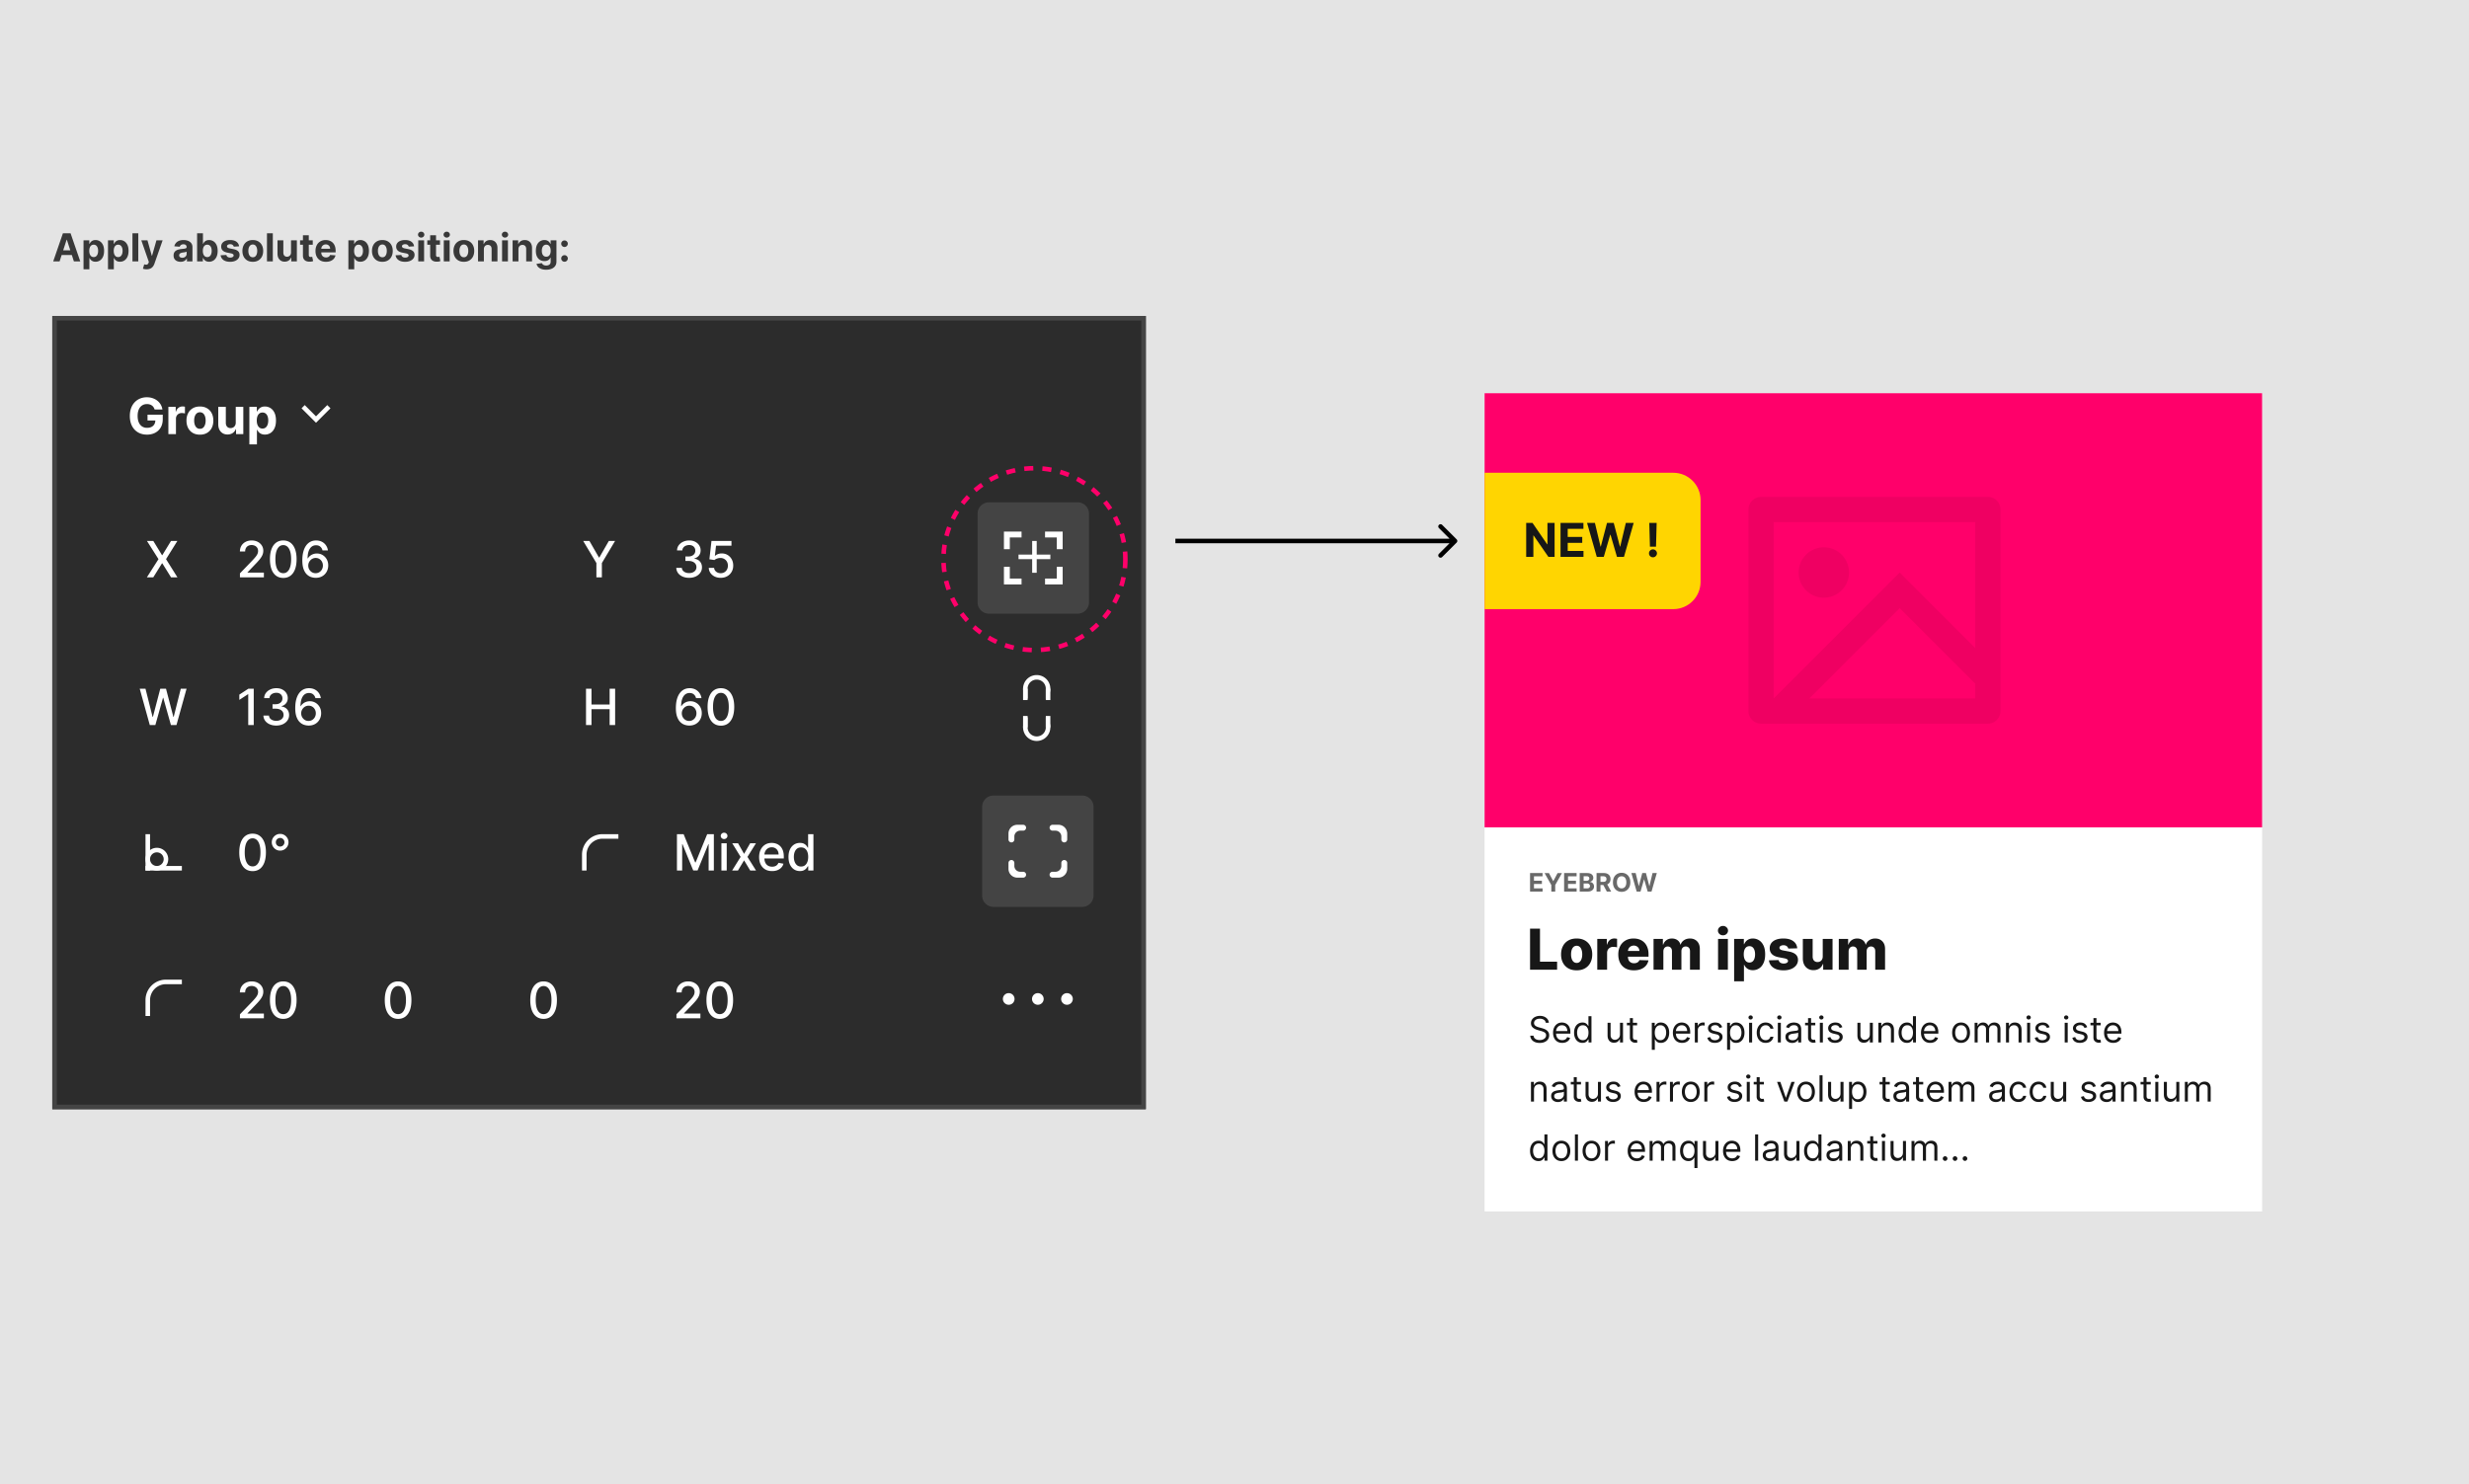
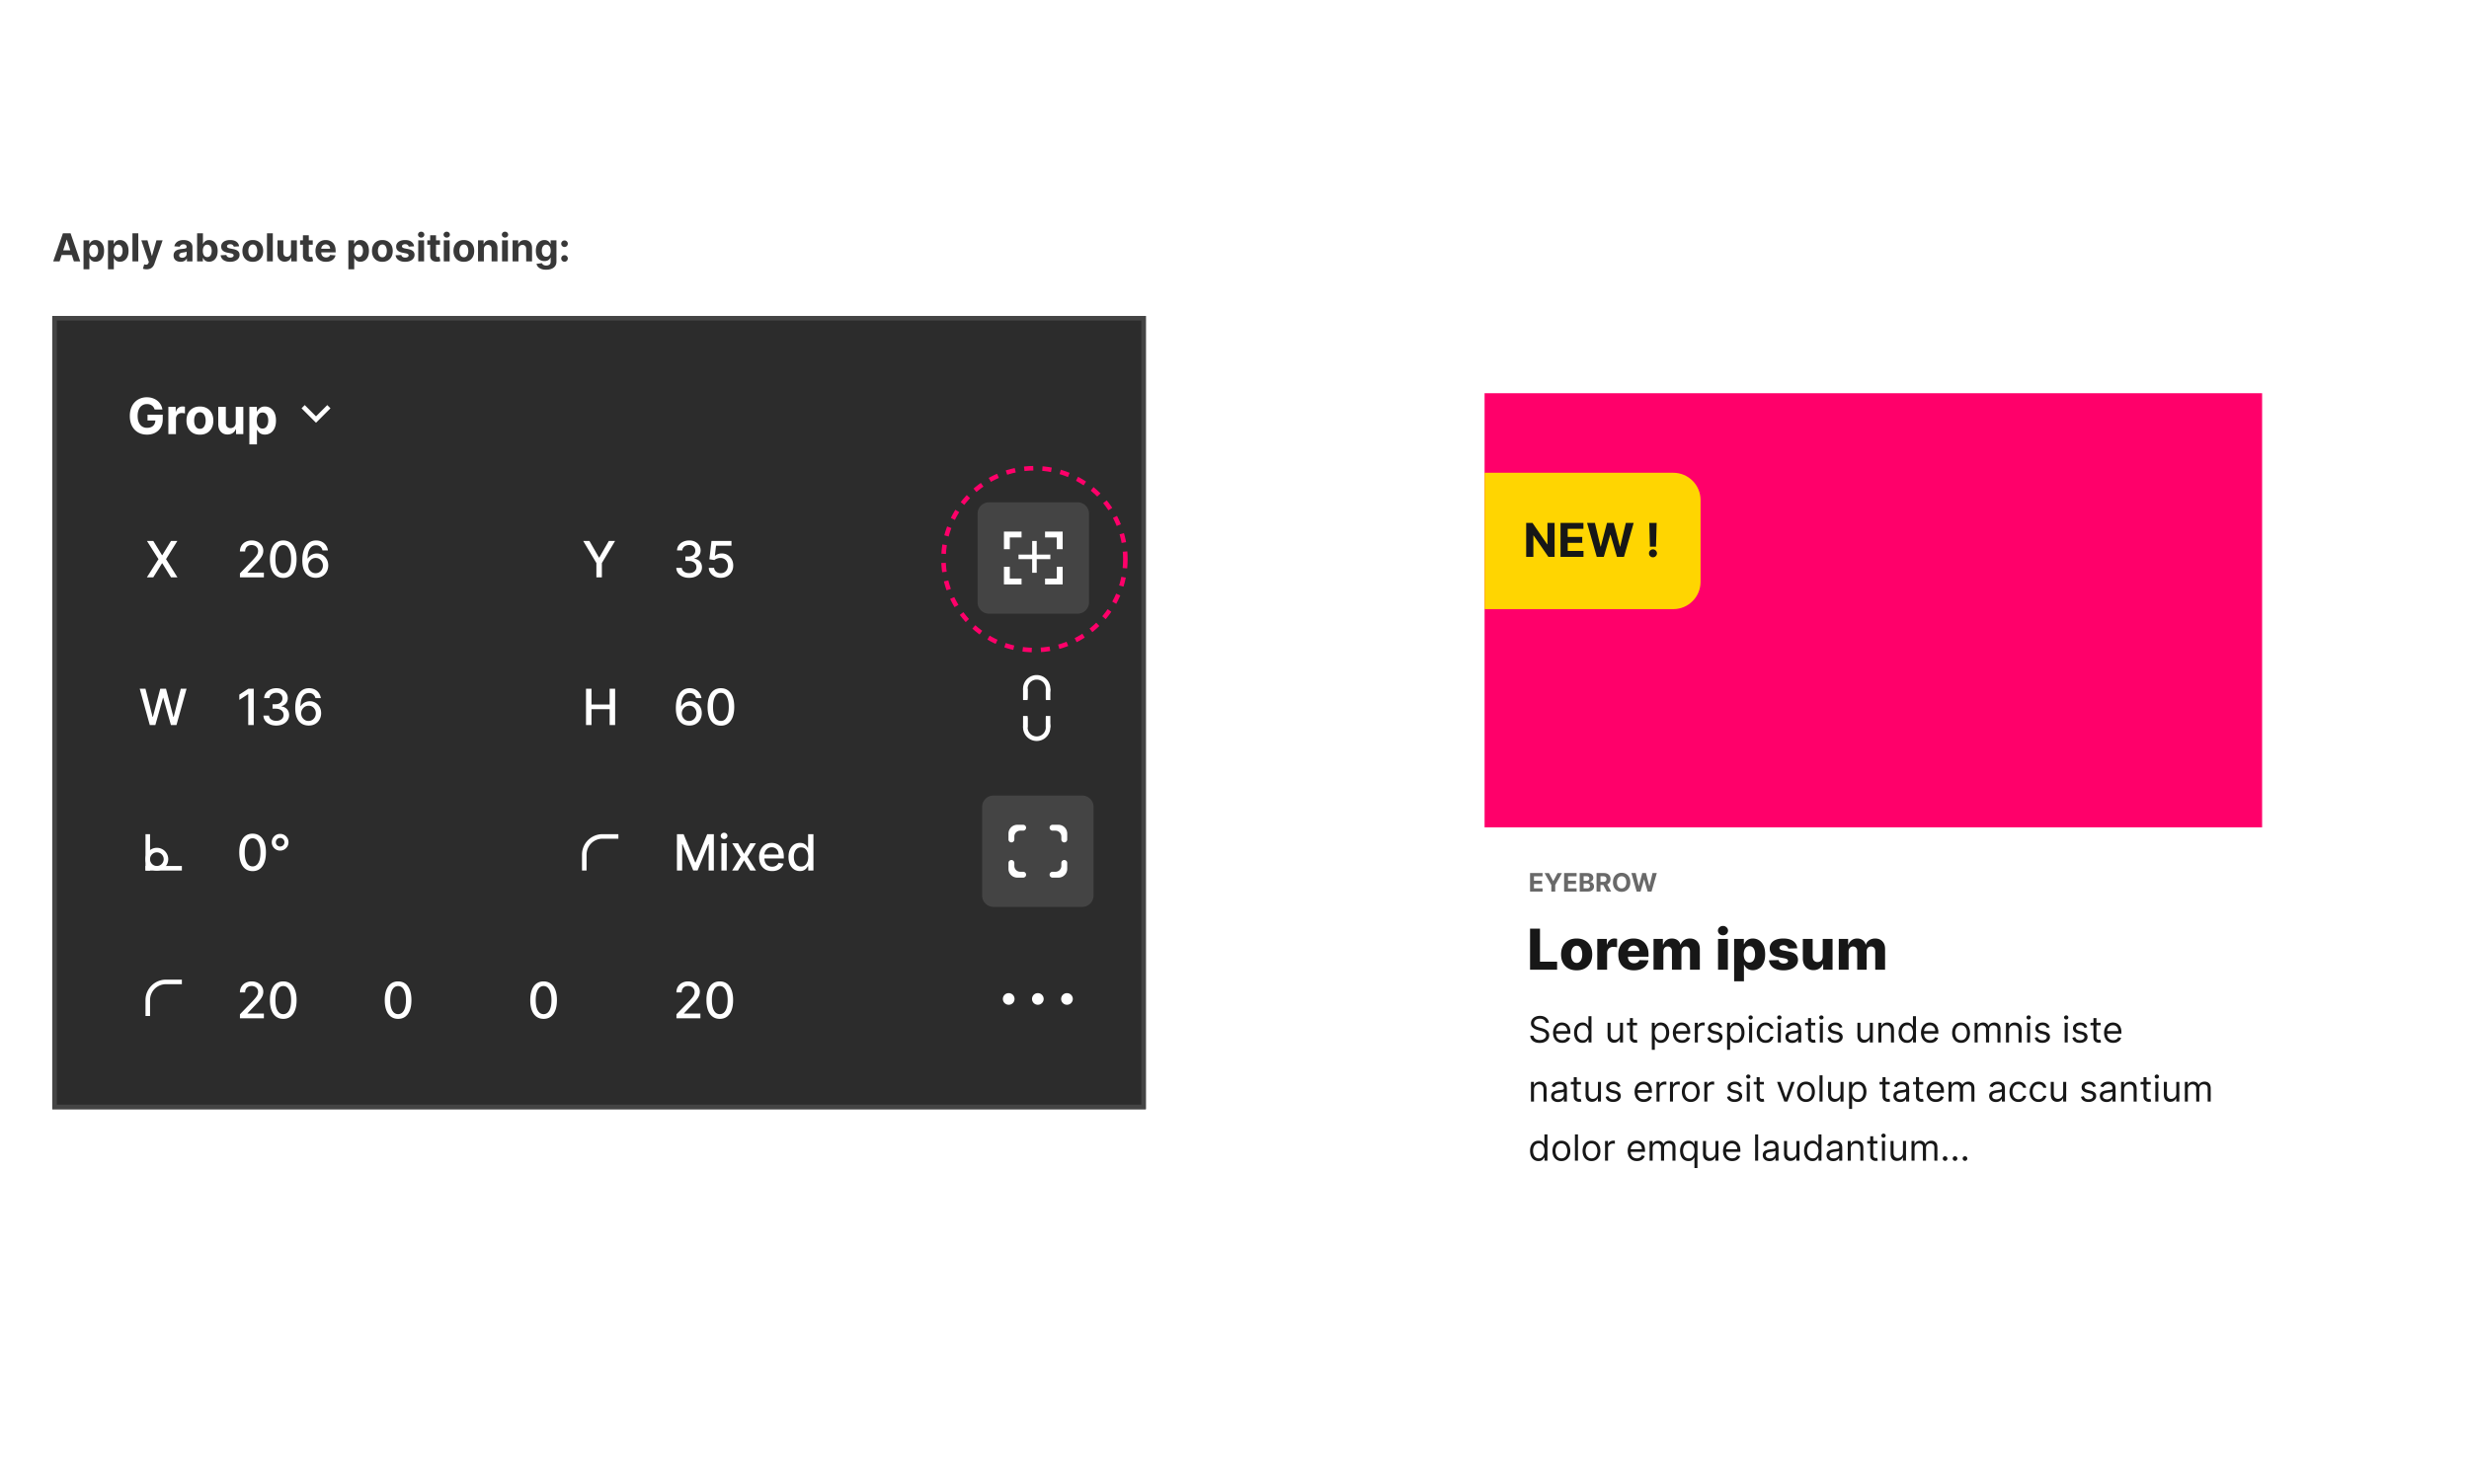
<svg xmlns="http://www.w3.org/2000/svg" width="1086" height="653" fill="none">
-   <path fill="#E4E4E4" d="M0 0h1086v653H0z" />
  <path fill="#fff" d="M653 173h342v360H653z" />
  <path fill="#FF006A" d="M653 173h342v191H653V173Z" />
  <g clip-path="url(#a)">
-     <path fill="#C90053" d="m784.755 318.375-.111.111-.116-.111h-9.947a5.501 5.501 0 0 1-5.498-5.503v-88.744a5.545 5.545 0 0 1 5.498-5.503h99.838a5.502 5.502 0 0 1 5.498 5.503v88.744a5.545 5.545 0 0 1-5.498 5.503h-89.664Zm84.078-33.25v-55.417h-88.666v77.584l55.416-55.417 33.25 33.25Zm0 15.672-33.25-33.25-39.745 39.745h72.995v-6.495Zm-66.5-37.839a11.083 11.083 0 1 1 0-22.165 11.083 11.083 0 0 1 0 22.165Z" opacity=".3" />
-   </g>
+     </g>
  <path fill="#FFD501" d="M653 208h83c6.627 0 12 5.373 12 12v36c0 6.627-5.373 12-12 12h-83v-60Z" />
  <path fill="#171717" d="M683.797 230.057V245h-2.729l-6.501-9.405h-.109V245h-3.159v-14.943h2.772l6.45 9.398h.131v-9.398h3.145ZM686.407 245v-14.943h10.069v2.605h-6.909v3.561h6.391v2.604h-6.391v3.568h6.938V245h-10.098ZM702.351 245l-4.275-14.943h3.451L704 240.44h.124l2.729-10.383h2.955l2.722 10.405h.131l2.473-10.405h3.451L714.31 245h-3.079l-2.846-9.77h-.116L705.43 245h-3.079ZM728.687 230.057l-.284 10.463h-2.671l-.292-10.463h3.247Zm-1.62 15.133c-.481 0-.895-.171-1.24-.511a1.667 1.667 0 0 1-.511-1.24 1.635 1.635 0 0 1 .511-1.226 1.702 1.702 0 0 1 1.24-.511c.462 0 .869.17 1.219.511a1.67 1.67 0 0 1 .277 2.108c-.16.263-.372.475-.635.635a1.652 1.652 0 0 1-.861.234Z" />
  <path fill="#696969" d="M673 392.262v-8.151h5.492v1.421h-3.769v1.942h3.486v1.421h-3.486v1.946h3.785v1.421H673ZM679.385 384.111h1.93l1.858 3.511h.08l1.858-3.511h1.931l-2.973 5.27v2.881h-1.712v-2.881l-2.972-5.27ZM687.983 392.262v-8.151h5.492v1.421h-3.769v1.942h3.486v1.421h-3.486v1.946h3.785v1.421h-5.508ZM694.845 392.262v-8.151h3.263c.6 0 1.1.089 1.501.267.4.178.701.425.903.74.202.313.302.674.302 1.083 0 .318-.063.598-.191.84a1.65 1.65 0 0 1-.525.589 2.16 2.16 0 0 1-.756.322v.079a1.863 1.863 0 0 1 1.536.944c.17.289.255.634.255 1.034 0 .433-.108.819-.322 1.159-.213.336-.527.603-.944.799-.416.197-.93.295-1.54.295h-3.482Zm1.723-1.409h1.405c.48 0 .83-.091 1.051-.274a.922.922 0 0 0 .33-.741c0-.225-.054-.424-.163-.597a1.117 1.117 0 0 0-.466-.406 1.595 1.595 0 0 0-.712-.147h-1.445v2.165Zm0-3.331h1.278c.236 0 .445-.041.628-.123.186-.085.332-.205.438-.358a.934.934 0 0 0 .163-.554.892.892 0 0 0-.314-.712c-.207-.18-.502-.271-.884-.271h-1.309v2.018ZM702.254 392.262v-8.151h3.216c.615 0 1.141.111 1.576.331.438.217.771.526.999.927.231.398.346.866.346 1.405 0 .541-.117 1.007-.35 1.397a2.276 2.276 0 0 1-1.015.891c-.441.207-.974.311-1.6.311h-2.153v-1.385h1.874c.329 0 .603-.045.82-.136a.97.97 0 0 0 .486-.406c.109-.18.163-.404.163-.672 0-.271-.054-.499-.163-.685a.997.997 0 0 0-.49-.421c-.217-.099-.492-.148-.824-.148h-1.162v6.742h-1.723Zm4.402-3.709 2.025 3.709h-1.902l-1.982-3.709h1.859ZM717.099 388.187c0 .889-.169 1.645-.506 2.268-.334.624-.79 1.1-1.369 1.429-.576.326-1.223.489-1.942.489-.724 0-1.374-.164-1.95-.493a3.507 3.507 0 0 1-1.365-1.429c-.334-.623-.502-1.378-.502-2.264 0-.889.168-1.645.502-2.269a3.49 3.49 0 0 1 1.365-1.425c.576-.329 1.226-.493 1.95-.493.719 0 1.366.164 1.942.493a3.48 3.48 0 0 1 1.369 1.425c.337.624.506 1.38.506 2.269Zm-1.747 0c0-.576-.087-1.062-.259-1.457-.17-.395-.41-.695-.72-.899a1.935 1.935 0 0 0-1.091-.307c-.416 0-.78.102-1.09.307-.311.204-.552.504-.725.899-.17.395-.254.881-.254 1.457 0 .575.084 1.061.254 1.456.173.396.414.695.725.9.31.204.674.306 1.09.306.417 0 .78-.102 1.091-.306.31-.205.55-.504.72-.9.172-.395.259-.881.259-1.456ZM719.903 392.262l-2.332-8.151h1.883l1.349 5.664h.067l1.489-5.664h1.612l1.484 5.676h.072l1.349-5.676h1.882l-2.332 8.151h-1.679l-1.552-5.329h-.064l-1.548 5.329h-1.68Z" />
  <path fill="#171717" d="M673 426.649v-18.092h4.373v14.541h7.526v3.551H673ZM693.497 426.905c-1.425 0-2.65-.291-3.675-.874a6.04 6.04 0 0 1-2.359-2.456c-.547-1.054-.821-2.276-.821-3.666 0-1.396.274-2.618.821-3.666a5.967 5.967 0 0 1 2.359-2.456c1.025-.589 2.25-.883 3.675-.883 1.425 0 2.647.294 3.666.883a5.893 5.893 0 0 1 2.359 2.456c.553 1.048.83 2.27.83 3.666 0 1.39-.277 2.612-.83 3.666a5.964 5.964 0 0 1-2.359 2.456c-1.019.583-2.241.874-3.666.874Zm.027-3.259c.518 0 .957-.159 1.316-.477.359-.318.633-.76.821-1.325.195-.566.292-1.22.292-1.962 0-.753-.097-1.413-.292-1.978-.188-.566-.462-1.008-.821-1.326-.359-.318-.798-.477-1.316-.477-.536 0-.99.159-1.361.477-.365.318-.645.76-.839 1.326-.189.565-.283 1.225-.283 1.978 0 .742.094 1.396.283 1.962.194.565.474 1.007.839 1.325.371.318.825.477 1.361.477ZM702.565 426.649V413.08h4.196v2.474h.142c.247-.895.65-1.561 1.21-1.997a3.062 3.062 0 0 1 1.952-.662c.201 0 .407.014.619.044.212.023.409.062.592.115v3.754a4.192 4.192 0 0 0-.813-.168 7.25 7.25 0 0 0-.884-.062 2.8 2.8 0 0 0-1.387.345 2.475 2.475 0 0 0-.962.945c-.23.401-.345.872-.345 1.414v7.367h-4.32ZM718.674 426.905c-1.419 0-2.644-.279-3.675-.839a5.793 5.793 0 0 1-2.367-2.412c-.548-1.048-.822-2.293-.822-3.736 0-1.402.277-2.627.83-3.675a6 6 0 0 1 2.341-2.456c1.007-.589 2.194-.883 3.561-.883.965 0 1.849.15 2.65.45a5.69 5.69 0 0 1 2.076 1.334c.583.589 1.036 1.316 1.36 2.182.324.86.486 1.846.486 2.959v1.078h-11.793v-2.509h7.774a2.438 2.438 0 0 0-.327-1.228 2.221 2.221 0 0 0-.875-.839 2.525 2.525 0 0 0-1.263-.309 2.58 2.58 0 0 0-1.299.327 2.403 2.403 0 0 0-.91.874 2.47 2.47 0 0 0-.353 1.246v2.553c0 .554.109 1.039.327 1.458.218.412.527.733.927.962.401.23.878.345 1.432.345.382 0 .73-.053 1.042-.159a2.23 2.23 0 0 0 .804-.468c.224-.206.391-.46.503-.76l3.967.115a4.901 4.901 0 0 1-1.087 2.323c-.553.654-1.281 1.163-2.182 1.529-.901.359-1.943.538-3.127.538ZM727.32 426.649V413.08h4.108v2.491h.15c.283-.824.76-1.475 1.431-1.952.672-.477 1.473-.715 2.403-.715.943 0 1.749.241 2.421.724a3.178 3.178 0 0 1 1.281 1.943h.141c.253-.806.748-1.451 1.484-1.934.736-.489 1.605-.733 2.606-.733 1.284 0 2.326.412 3.127 1.236.801.819 1.202 1.944 1.202 3.375v9.134h-4.32v-8.145c0-.677-.174-1.192-.521-1.546-.348-.359-.798-.539-1.352-.539-.595 0-1.063.195-1.404.583-.336.383-.504.899-.504 1.546v8.101h-4.152v-8.189c0-.63-.171-1.128-.512-1.493-.342-.365-.792-.548-1.352-.548a1.819 1.819 0 0 0-1.678 1.034c-.159.33-.239.719-.239 1.166v8.03h-4.32ZM755.695 426.649V413.08h4.32v13.569h-4.32Zm2.164-15.15c-.606 0-1.127-.2-1.563-.601-.436-.406-.654-.895-.654-1.466 0-.566.218-1.049.654-1.449.436-.406.957-.61 1.563-.61.613 0 1.134.204 1.564.61.436.4.654.883.654 1.449 0 .571-.218 1.06-.654 1.466-.43.401-.951.601-1.564.601ZM762.765 431.738V413.08h4.275v2.324h.133c.176-.413.427-.81.751-1.193a3.754 3.754 0 0 1 1.254-.936c.512-.248 1.125-.371 1.837-.371.943 0 1.823.247 2.642.742.824.494 1.49 1.257 1.996 2.288.507 1.03.76 2.344.76 3.94 0 1.537-.244 2.823-.733 3.86-.483 1.037-1.137 1.814-1.961 2.332a5.004 5.004 0 0 1-2.73.778c-.683 0-1.275-.112-1.776-.336a3.865 3.865 0 0 1-1.263-.884 4.218 4.218 0 0 1-.777-1.174h-.089v7.288h-4.319Zm4.231-11.873c0 .73.097 1.366.292 1.908.2.542.485.963.856 1.263.377.295.828.442 1.352.442.53 0 .981-.147 1.352-.442.371-.3.65-.721.839-1.263.194-.542.291-1.178.291-1.908 0-.731-.097-1.364-.291-1.9-.189-.536-.468-.951-.839-1.245-.365-.295-.816-.442-1.352-.442-.53 0-.981.144-1.352.433-.371.289-.656.701-.856 1.237-.195.536-.292 1.175-.292 1.917ZM790.523 417.223l-3.966.106a1.486 1.486 0 0 0-.336-.751 1.817 1.817 0 0 0-.716-.521 2.445 2.445 0 0 0-1.007-.194c-.5 0-.927.1-1.281.3-.347.2-.518.471-.512.813-.006.265.1.495.318.689.224.194.621.35 1.193.468l2.615.495c1.354.259 2.361.689 3.021 1.29.665.6 1.001 1.395 1.007 2.385-.006.93-.283 1.74-.831 2.429-.541.689-1.283 1.225-2.226 1.608-.942.377-2.02.565-3.233.565-1.938 0-3.466-.397-4.585-1.192-1.113-.801-1.749-1.873-1.908-3.216l4.267-.106c.094.495.339.872.733 1.131.395.259.898.389 1.511.389.553 0 1.004-.103 1.351-.31.348-.206.524-.479.53-.821a.87.87 0 0 0-.406-.733c-.265-.189-.68-.336-1.246-.442l-2.367-.451c-1.361-.247-2.373-.703-3.039-1.369-.665-.671-.995-1.525-.989-2.562-.006-.907.235-1.681.724-2.323.489-.648 1.184-1.143 2.085-1.484.901-.342 1.964-.512 3.189-.512 1.837 0 3.286.385 4.346 1.157 1.06.765 1.646 1.82 1.758 3.162ZM801.74 420.792v-7.712h4.311v13.569h-4.116v-2.526h-.142a3.95 3.95 0 0 1-1.537 1.979c-.718.482-1.587.724-2.606.724-.925 0-1.737-.212-2.438-.636a4.326 4.326 0 0 1-1.634-1.776c-.389-.765-.586-1.661-.592-2.685v-8.649h4.319v7.801c.006.736.201 1.316.584 1.74.382.424.904.636 1.563.636.43 0 .816-.094 1.157-.283.348-.194.622-.474.822-.839.206-.371.309-.819.309-1.343ZM808.801 426.649V413.08h4.108v2.491h.15c.282-.824.759-1.475 1.431-1.952.671-.477 1.472-.715 2.403-.715.942 0 1.749.241 2.42.724a3.17 3.17 0 0 1 1.281 1.943h.141c.254-.806.748-1.451 1.485-1.934.736-.489 1.604-.733 2.606-.733 1.283 0 2.326.412 3.127 1.236.801.819 1.201 1.944 1.201 3.375v9.134h-4.32v-8.145c0-.677-.173-1.192-.521-1.546-.347-.359-.798-.539-1.351-.539-.595 0-1.063.195-1.405.583-.336.383-.504.899-.504 1.546v8.101h-4.151v-8.189c0-.63-.171-1.128-.513-1.493-.341-.365-.792-.548-1.351-.548-.377 0-.71.092-.999.274-.288.177-.515.43-.68.76-.159.33-.238.719-.238 1.166v8.03h-4.32ZM679.901 449.985a1.77 1.77 0 0 0-.823-1.33c-.481-.316-1.071-.474-1.771-.474-.511 0-.958.083-1.341.248a2.14 2.14 0 0 0-.891.682c-.211.29-.316.618-.316.987 0 .308.073.573.22.795.15.218.342.4.575.547.233.143.477.261.733.355.256.09.49.163.705.22l1.172.315c.301.079.636.188 1.004.327.372.14.727.329 1.066.57.342.237.623.541.845.913.222.372.333.829.333 1.37 0 .624-.164 1.188-.491 1.692-.323.503-.796.904-1.42 1.201-.621.297-1.374.445-2.261.445-.827 0-1.543-.133-2.148-.4-.602-.267-1.075-.639-1.421-1.117a3.181 3.181 0 0 1-.581-1.663h1.444c.037.436.184.797.439 1.083.26.282.587.492.981.631.399.135.827.203 1.286.203.533 0 1.013-.086 1.437-.259.425-.177.762-.421 1.01-.733.248-.316.372-.684.372-1.105 0-.384-.107-.696-.322-.936a2.348 2.348 0 0 0-.845-.586 8.856 8.856 0 0 0-1.134-.395l-1.42-.406c-.902-.259-1.617-.63-2.143-1.111-.526-.481-.789-1.11-.789-1.888 0-.647.175-1.211.524-1.692a3.477 3.477 0 0 1 1.421-1.127c.598-.271 1.265-.406 2.002-.406.744 0 1.405.133 1.984.4.579.263 1.037.624 1.376 1.082.342.459.522.979.541 1.562h-1.353ZM687.161 458.825c-.834 0-1.554-.184-2.159-.552a3.706 3.706 0 0 1-1.393-1.556c-.323-.669-.485-1.447-.485-2.334s.162-1.669.485-2.346c.327-.68.782-1.21 1.365-1.59.586-.383 1.27-.575 2.052-.575.451 0 .896.076 1.336.226.44.15.84.395 1.201.733.361.334.648.778.863 1.33.214.553.321 1.233.321 2.041v.564h-6.675v-1.15h5.322c0-.489-.098-.925-.293-1.308a2.216 2.216 0 0 0-.823-.908c-.354-.222-.771-.332-1.252-.332-.53 0-.989.131-1.376.394-.383.26-.678.598-.885 1.015-.207.417-.31.865-.31 1.342v.767c0 .654.113 1.208.338 1.663.23.451.547.795.953 1.032.406.233.878.349 1.415.349.35 0 .665-.049.947-.146.286-.102.532-.252.739-.451.207-.203.366-.455.479-.756l1.286.361a2.855 2.855 0 0 1-.683 1.15 3.318 3.318 0 0 1-1.184.767c-.469.18-.997.27-1.584.27ZM696.041 458.825c-.722 0-1.359-.182-1.911-.546-.553-.369-.985-.887-1.297-1.557-.312-.672-.468-1.467-.468-2.384 0-.91.156-1.699.468-2.368.312-.669.746-1.186 1.302-1.551.557-.364 1.199-.547 1.929-.547.563 0 1.009.094 1.336.282.331.184.582.395.755.632.177.233.314.424.412.575h.113v-4.263h1.33v11.547h-1.285v-1.331h-.158a8.586 8.586 0 0 1-.417.598c-.181.237-.438.449-.773.637-.334.184-.78.276-1.336.276Zm.18-1.195c.534 0 .985-.139 1.354-.417.368-.282.648-.671.84-1.167.191-.5.287-1.077.287-1.731 0-.646-.094-1.212-.282-1.697-.188-.489-.466-.868-.834-1.139-.369-.274-.823-.411-1.365-.411-.563 0-1.033.144-1.409.434-.372.285-.652.674-.84 1.167a4.639 4.639 0 0 0-.276 1.646c0 .616.094 1.177.282 1.68.191.5.473.898.845 1.195.376.294.842.44 1.398.44ZM712.555 455.104v-5.119h1.33v8.66h-1.33v-1.466h-.091c-.203.44-.518.814-.947 1.122-.428.305-.969.457-1.623.457a2.902 2.902 0 0 1-1.444-.355c-.421-.241-.752-.602-.992-1.083-.241-.485-.361-1.096-.361-1.832v-5.503h1.331v5.413c0 .631.176 1.135.53 1.511.357.375.812.563 1.364.563.331 0 .667-.084 1.009-.253.346-.17.635-.429.868-.778.237-.35.356-.795.356-1.337ZM720.088 449.985v1.128h-4.487v-1.128h4.487Zm-3.179-2.075h1.33v8.254c0 .376.055.658.164.846a.844.844 0 0 0 .428.372c.177.06.363.09.558.09.147 0 .267-.007.361-.022l.226-.045.27 1.195c-.09.034-.216.068-.377.101a2.759 2.759 0 0 1-.615.057c-.376 0-.744-.081-1.105-.243a2.19 2.19 0 0 1-.891-.738c-.233-.331-.349-.748-.349-1.252v-8.615ZM726.555 461.893v-11.908h1.286v1.376h.158c.097-.151.233-.342.405-.575.177-.237.429-.448.756-.632.331-.188.778-.282 1.342-.282.729 0 1.372.183 1.928.547.556.365.99.882 1.302 1.551.312.669.468 1.458.468 2.368 0 .917-.156 1.712-.468 2.384-.312.67-.744 1.188-1.296 1.557-.553.364-1.19.546-1.912.546-.556 0-1.001-.092-1.336-.276-.334-.188-.592-.4-.772-.637-.181-.24-.32-.44-.417-.598h-.113v4.579h-1.331Zm1.308-7.578c0 .654.096 1.231.288 1.731.191.496.471.885.84 1.167.368.278.819.417 1.353.417.556 0 1.02-.146 1.392-.44.376-.297.658-.695.846-1.195a4.682 4.682 0 0 0 .288-1.68 4.55 4.55 0 0 0-.282-1.646c-.184-.493-.464-.882-.84-1.167-.372-.29-.84-.434-1.404-.434-.541 0-.996.137-1.364.411-.369.271-.647.65-.835 1.139-.188.485-.282 1.051-.282 1.697ZM739.861 458.825c-.835 0-1.554-.184-2.16-.552a3.71 3.71 0 0 1-1.392-1.556c-.323-.669-.485-1.447-.485-2.334s.162-1.669.485-2.346c.327-.68.782-1.21 1.364-1.59.587-.383 1.271-.575 2.053-.575.451 0 .896.076 1.336.226.439.15.84.395 1.201.733.36.334.648.778.862 1.33.214.553.322 1.233.322 2.041v.564h-6.676v-1.15h5.322a2.83 2.83 0 0 0-.293-1.308 2.21 2.21 0 0 0-.823-.908c-.353-.222-.77-.332-1.251-.332-.53 0-.989.131-1.376.394-.384.26-.679.598-.885 1.015-.207.417-.31.865-.31 1.342v.767c0 .654.112 1.208.338 1.663.229.451.547.795.953 1.032.406.233.877.349 1.415.349a2.9 2.9 0 0 0 .947-.146c.286-.102.532-.252.739-.451.206-.203.366-.455.479-.756l1.285.361a2.842 2.842 0 0 1-.682 1.15 3.318 3.318 0 0 1-1.184.767 4.4 4.4 0 0 1-1.584.27ZM745.471 458.645v-8.66h1.285v1.308h.09c.158-.428.444-.776.857-1.043.414-.267.88-.4 1.398-.4.098 0 .22.002.367.005.147.004.257.01.333.017v1.353a4.078 4.078 0 0 0-.31-.05 2.986 2.986 0 0 0-.502-.04c-.421 0-.797.089-1.128.265a1.943 1.943 0 0 0-1.06 1.765v5.48h-1.33ZM757.512 451.925l-1.195.338a2.211 2.211 0 0 0-.333-.581 1.61 1.61 0 0 0-.586-.473c-.248-.125-.566-.187-.953-.187-.53 0-.972.123-1.325.367-.35.24-.524.547-.524.919 0 .331.12.592.36.784.241.191.617.351 1.128.479l1.286.316c.774.188 1.351.475 1.73.862.38.384.57.878.57 1.483 0 .496-.143.94-.429 1.331-.282.39-.676.699-1.184.924-.507.226-1.097.338-1.77.338-.883 0-1.614-.191-2.193-.575-.579-.383-.945-.943-1.1-1.68l1.263-.315c.121.466.348.815.683 1.048.338.233.779.35 1.324.35.621 0 1.113-.132 1.478-.395.368-.267.552-.586.552-.958 0-.301-.105-.553-.316-.756-.21-.207-.533-.361-.969-.462l-1.444-.338c-.793-.188-1.375-.48-1.747-.874-.369-.399-.553-.897-.553-1.494 0-.489.137-.921.412-1.297a2.799 2.799 0 0 1 1.133-.885c.481-.215 1.026-.322 1.635-.322.857 0 1.53.188 2.018.564.493.376.842.872 1.049 1.489ZM759.673 461.893v-11.908h1.285v1.376h.158c.098-.151.233-.342.406-.575.177-.237.428-.448.755-.632.331-.188.778-.282 1.342-.282.729 0 1.372.183 1.928.547.557.365.991.882 1.303 1.551.312.669.468 1.458.468 2.368 0 .917-.156 1.712-.468 2.384-.312.67-.744 1.188-1.297 1.557-.552.364-1.189.546-1.911.546-.556 0-1.002-.092-1.336-.276-.335-.188-.592-.4-.773-.637-.18-.24-.319-.44-.417-.598h-.113v4.579h-1.33Zm1.308-7.578c0 .654.096 1.231.287 1.731.192.496.472.885.84 1.167.369.278.82.417 1.353.417.557 0 1.021-.146 1.393-.44.376-.297.658-.695.846-1.195a4.704 4.704 0 0 0 .287-1.68 4.55 4.55 0 0 0-.282-1.646c-.184-.493-.464-.882-.84-1.167-.372-.29-.84-.434-1.404-.434-.541 0-.996.137-1.364.411-.368.271-.646.65-.834 1.139-.188.485-.282 1.051-.282 1.697ZM769.347 458.645v-8.66h1.331v8.66h-1.331Zm.677-10.103a.95.95 0 0 1-.671-.265.852.852 0 0 1-.276-.637.85.85 0 0 1 .276-.637.945.945 0 0 1 .671-.265c.259 0 .481.088.665.265a.842.842 0 0 1 .282.637c0 .248-.094.46-.282.637a.929.929 0 0 1-.665.265ZM776.633 458.825c-.812 0-1.511-.191-2.097-.575a3.734 3.734 0 0 1-1.353-1.584c-.316-.673-.474-1.441-.474-2.306 0-.879.162-1.656.485-2.328.327-.677.782-1.205 1.364-1.585.587-.383 1.271-.575 2.053-.575.609 0 1.157.113 1.646.339.489.225.889.541 1.201.947.312.406.505.879.581 1.421h-1.331c-.102-.395-.327-.745-.677-1.049-.345-.308-.811-.462-1.398-.462-.519 0-.973.135-1.364.406-.387.266-.69.644-.908 1.133-.214.485-.321 1.054-.321 1.708 0 .669.105 1.252.315 1.748.215.496.515.881.902 1.156.391.274.85.411 1.376.411.346 0 .66-.06.942-.18a1.95 1.95 0 0 0 .716-.519c.195-.225.334-.496.417-.812h1.331a3.097 3.097 0 0 1-.559 1.382 3.118 3.118 0 0 1-1.167.969c-.481.237-1.041.355-1.68.355ZM781.984 458.645v-8.66h1.33v8.66h-1.33Zm.676-10.103a.95.95 0 0 1-.671-.265.852.852 0 0 1-.276-.637.85.85 0 0 1 .276-.637.945.945 0 0 1 .671-.265c.26 0 .481.088.665.265a.842.842 0 0 1 .282.637c0 .248-.094.46-.282.637a.927.927 0 0 1-.665.265ZM788.3 458.848a3.52 3.52 0 0 1-1.495-.31 2.565 2.565 0 0 1-1.065-.908c-.263-.398-.395-.879-.395-1.443 0-.496.098-.898.293-1.207.196-.312.457-.556.784-.733a4.124 4.124 0 0 1 1.083-.394c.398-.09.798-.162 1.2-.214.527-.068.953-.119 1.28-.153.331-.037.572-.099.722-.186.154-.086.231-.237.231-.451v-.045c0-.556-.152-.988-.457-1.297-.3-.308-.757-.462-1.37-.462-.635 0-1.133.139-1.494.417-.36.278-.614.575-.761.891l-1.263-.451c.226-.526.527-.936.902-1.229.38-.297.793-.504 1.241-.62a5.116 5.116 0 0 1 1.33-.181c.278 0 .598.034.959.102a3.07 3.07 0 0 1 1.054.4c.342.203.626.509.851.919.226.41.339.959.339 1.646v5.706h-1.331v-1.173h-.068c-.09.188-.24.389-.451.604a2.59 2.59 0 0 1-.84.546c-.349.151-.776.226-1.279.226Zm.203-1.195c.526 0 .969-.104 1.33-.31a2.11 2.11 0 0 0 1.105-1.833v-1.217c-.056.067-.18.129-.372.186a6.632 6.632 0 0 1-.654.141 32.302 32.302 0 0 1-1.274.169 5.04 5.04 0 0 0-.97.22 1.672 1.672 0 0 0-.722.445c-.18.195-.27.462-.27.801 0 .462.171.811.513 1.048.346.233.784.35 1.314.35ZM798.463 449.985v1.128h-4.487v-1.128h4.487Zm-3.179-2.075h1.33v8.254c0 .376.055.658.164.846a.844.844 0 0 0 .428.372c.177.06.363.09.558.09.147 0 .267-.007.361-.022l.226-.045.27 1.195c-.09.034-.216.068-.377.101a2.759 2.759 0 0 1-.615.057c-.376 0-.744-.081-1.105-.243a2.19 2.19 0 0 1-.891-.738c-.233-.331-.349-.748-.349-1.252v-8.615ZM800.465 458.645v-8.66h1.33v8.66h-1.33Zm.676-10.103a.946.946 0 0 1-.67-.265.85.85 0 0 1-.277-.637c0-.248.092-.461.277-.637a.941.941 0 0 1 .67-.265c.26 0 .482.088.666.265a.842.842 0 0 1 .282.637c0 .248-.094.46-.282.637a.93.93 0 0 1-.666.265ZM810.367 451.925l-1.196.338a2.235 2.235 0 0 0-.332-.581 1.614 1.614 0 0 0-.587-.473c-.248-.125-.565-.187-.952-.187-.53 0-.972.123-1.325.367-.35.24-.525.547-.525.919 0 .331.121.592.361.784.241.191.617.351 1.128.479l1.285.316c.774.188 1.351.475 1.731.862.38.384.569.878.569 1.483 0 .496-.142.94-.428 1.331-.282.39-.677.699-1.184.924-.507.226-1.097.338-1.77.338-.884 0-1.615-.191-2.193-.575-.579-.383-.946-.943-1.1-1.68l1.263-.315c.12.466.348.815.682 1.048.338.233.78.35 1.325.35.62 0 1.113-.132 1.477-.395.369-.267.553-.586.553-.958 0-.301-.105-.553-.316-.756-.21-.207-.534-.361-.97-.462l-1.443-.338c-.793-.188-1.376-.48-1.748-.874-.368-.399-.552-.897-.552-1.494 0-.489.137-.921.411-1.297a2.795 2.795 0 0 1 1.134-.885c.481-.215 1.026-.322 1.635-.322.857 0 1.529.188 2.018.564.492.376.842.872 1.049 1.489ZM822.45 455.104v-5.119h1.331v8.66h-1.331v-1.466h-.09c-.203.44-.519.814-.947 1.122-.429.305-.97.457-1.624.457a2.9 2.9 0 0 1-1.443-.355c-.421-.241-.752-.602-.992-1.083-.241-.485-.361-1.096-.361-1.832v-5.503h1.33v5.413c0 .631.177 1.135.53 1.511.357.375.812.563 1.365.563.33 0 .667-.084 1.009-.253.346-.17.635-.429.868-.778.237-.35.355-.795.355-1.337ZM827.548 453.436v5.209h-1.33v-8.66h1.285v1.353h.113a2.47 2.47 0 0 1 .925-1.06c.413-.27.947-.406 1.601-.406.586 0 1.099.121 1.539.361.44.237.782.598 1.026 1.083.244.481.367 1.09.367 1.826v5.503h-1.331v-5.412c0-.681-.177-1.211-.53-1.59-.353-.384-.838-.575-1.455-.575a2.32 2.32 0 0 0-1.138.276 1.978 1.978 0 0 0-.784.806c-.192.353-.288.782-.288 1.286ZM838.775 458.825c-.722 0-1.359-.182-1.911-.546-.553-.369-.985-.887-1.297-1.557-.312-.672-.468-1.467-.468-2.384 0-.91.156-1.699.468-2.368.312-.669.746-1.186 1.302-1.551.557-.364 1.199-.547 1.929-.547.563 0 1.009.094 1.336.282.331.184.582.395.755.632.177.233.314.424.412.575h.113v-4.263h1.33v11.547h-1.285v-1.331h-.158a8.586 8.586 0 0 1-.417.598c-.181.237-.438.449-.773.637-.334.184-.78.276-1.336.276Zm.18-1.195c.534 0 .985-.139 1.354-.417.368-.282.648-.671.84-1.167.191-.5.287-1.077.287-1.731 0-.646-.094-1.212-.282-1.697-.188-.489-.466-.868-.834-1.139-.369-.274-.823-.411-1.365-.411-.563 0-1.033.144-1.409.434-.372.285-.652.674-.84 1.167a4.639 4.639 0 0 0-.276 1.646c0 .616.094 1.177.282 1.68.191.5.473.898.845 1.195.376.294.842.44 1.398.44ZM848.997 458.825c-.835 0-1.555-.184-2.16-.552a3.71 3.71 0 0 1-1.392-1.556c-.324-.669-.485-1.447-.485-2.334s.161-1.669.485-2.346c.327-.68.782-1.21 1.364-1.59.586-.383 1.271-.575 2.052-.575.451 0 .897.076 1.337.226.439.15.84.395 1.2.733.361.334.649.778.863 1.33.214.553.321 1.233.321 2.041v.564h-6.675v-1.15h5.322a2.83 2.83 0 0 0-.293-1.308 2.216 2.216 0 0 0-.823-.908c-.353-.222-.771-.332-1.252-.332-.53 0-.988.131-1.375.394-.384.26-.679.598-.885 1.015a2.98 2.98 0 0 0-.311 1.342v.767c0 .654.113 1.208.339 1.663.229.451.547.795.953 1.032.405.233.877.349 1.415.349a2.9 2.9 0 0 0 .947-.146c.286-.102.532-.252.738-.451a2.05 2.05 0 0 0 .48-.756l1.285.361a2.853 2.853 0 0 1-.682 1.15c-.32.327-.714.583-1.184.767a4.4 4.4 0 0 1-1.584.27ZM862.59 458.825c-.782 0-1.468-.186-2.058-.558-.586-.372-1.045-.892-1.376-1.561-.327-.669-.49-1.451-.49-2.346 0-.902.163-1.689.49-2.362.331-.673.79-1.195 1.376-1.568.59-.372 1.276-.558 2.058-.558.782 0 1.466.186 2.052.558.59.373 1.049.895 1.376 1.568.33.673.496 1.46.496 2.362 0 .895-.166 1.677-.496 2.346a3.739 3.739 0 0 1-1.376 1.561c-.586.372-1.27.558-2.052.558Zm0-1.195c.594 0 1.082-.152 1.466-.456.383-.305.667-.705.851-1.201a4.607 4.607 0 0 0 .276-1.613c0-.579-.092-1.118-.276-1.618a2.726 2.726 0 0 0-.851-1.212c-.384-.308-.872-.462-1.466-.462s-1.083.154-1.466.462a2.726 2.726 0 0 0-.851 1.212 4.625 4.625 0 0 0-.277 1.618c0 .579.092 1.116.277 1.613.184.496.468.896.851 1.201.383.304.872.456 1.466.456ZM868.545 458.645v-8.66h1.285v1.353h.113c.181-.462.472-.821.874-1.077.402-.259.885-.389 1.449-.389.571 0 1.047.13 1.426.389.384.256.683.615.897 1.077h.09c.222-.447.554-.802.998-1.065.444-.267.975-.401 1.596-.401.774 0 1.407.243 1.9.728.492.481.738 1.231.738 2.249v5.796h-1.33v-5.796c0-.639-.175-1.095-.525-1.37a1.94 1.94 0 0 0-1.234-.411c-.609 0-1.081.184-1.416.552-.334.365-.501.827-.501 1.387v5.638h-1.354v-5.931c0-.493-.159-.889-.479-1.19-.319-.304-.731-.456-1.234-.456-.346 0-.669.092-.97.276-.297.184-.538.44-.722.767-.18.323-.27.697-.27 1.122v5.412h-1.331ZM883.674 453.436v5.209h-1.33v-8.66h1.285v1.353h.113a2.47 2.47 0 0 1 .925-1.06c.413-.27.947-.406 1.601-.406.586 0 1.099.121 1.539.361.44.237.782.598 1.026 1.083.245.481.367 1.09.367 1.826v5.503h-1.331v-5.412c0-.681-.177-1.211-.53-1.59-.353-.384-.838-.575-1.454-.575-.425 0-.805.092-1.139.276a1.978 1.978 0 0 0-.784.806c-.192.353-.288.782-.288 1.286ZM891.631 458.645v-8.66h1.331v8.66h-1.331Zm.677-10.103a.948.948 0 0 1-.671-.265.853.853 0 0 1-.277-.637c0-.248.093-.461.277-.637a.944.944 0 0 1 .671-.265c.259 0 .481.088.665.265a.842.842 0 0 1 .282.637c0 .248-.094.46-.282.637a.929.929 0 0 1-.665.265ZM901.533 451.925l-1.195.338a2.269 2.269 0 0 0-.333-.581 1.61 1.61 0 0 0-.586-.473c-.249-.125-.566-.187-.953-.187-.53 0-.972.123-1.325.367-.35.24-.525.547-.525.919 0 .331.121.592.361.784.241.191.617.351 1.128.479l1.285.316c.775.188 1.352.475 1.731.862.38.384.57.878.57 1.483 0 .496-.143.94-.429 1.331-.282.39-.676.699-1.184.924-.507.226-1.097.338-1.77.338-.883 0-1.614-.191-2.193-.575-.579-.383-.946-.943-1.1-1.68l1.263-.315c.12.466.348.815.682 1.048.339.233.78.35 1.325.35.621 0 1.113-.132 1.477-.395.369-.267.553-.586.553-.958 0-.301-.105-.553-.316-.756-.21-.207-.533-.361-.969-.462l-1.444-.338c-.793-.188-1.375-.48-1.748-.874-.368-.399-.552-.897-.552-1.494 0-.489.137-.921.411-1.297a2.802 2.802 0 0 1 1.134-.885c.481-.215 1.026-.322 1.635-.322.857 0 1.53.188 2.018.564.493.376.842.872 1.049 1.489ZM908.159 458.645v-8.66h1.33v8.66h-1.33Zm.676-10.103a.95.95 0 0 1-.671-.265.852.852 0 0 1-.276-.637.85.85 0 0 1 .276-.637.945.945 0 0 1 .671-.265c.26 0 .481.088.666.265a.842.842 0 0 1 .282.637c0 .248-.094.46-.282.637a.931.931 0 0 1-.666.265ZM918.061 451.925l-1.196.338a2.235 2.235 0 0 0-.332-.581 1.614 1.614 0 0 0-.587-.473c-.248-.125-.565-.187-.953-.187-.53 0-.971.123-1.324.367-.35.24-.525.547-.525.919 0 .331.12.592.361.784.241.191.616.351 1.128.479l1.285.316c.774.188 1.351.475 1.731.862.38.384.569.878.569 1.483 0 .496-.142.94-.428 1.331-.282.39-.677.699-1.184.924-.507.226-1.098.338-1.77.338-.884 0-1.615-.191-2.194-.575-.578-.383-.945-.943-1.099-1.68l1.263-.315c.12.466.348.815.682 1.048.338.233.78.35 1.325.35.62 0 1.113-.132 1.477-.395.369-.267.553-.586.553-.958a1.01 1.01 0 0 0-.316-.756c-.21-.207-.534-.361-.97-.462l-1.443-.338c-.793-.188-1.376-.48-1.748-.874-.368-.399-.552-.897-.552-1.494 0-.489.137-.921.411-1.297a2.799 2.799 0 0 1 1.133-.885c.482-.215 1.027-.322 1.635-.322.857 0 1.53.188 2.019.564.492.376.842.872 1.049 1.489ZM923.987 449.985v1.128H919.5v-1.128h4.487Zm-3.179-2.075h1.33v8.254c0 .376.055.658.164.846a.844.844 0 0 0 .428.372c.177.06.363.09.558.09.147 0 .267-.007.361-.022l.226-.045.27 1.195c-.09.034-.216.068-.377.101a2.759 2.759 0 0 1-.615.057c-.376 0-.744-.081-1.105-.243a2.19 2.19 0 0 1-.891-.738c-.233-.331-.349-.748-.349-1.252v-8.615ZM929.527 458.825c-.835 0-1.554-.184-2.16-.552a3.71 3.71 0 0 1-1.392-1.556c-.323-.669-.485-1.447-.485-2.334s.162-1.669.485-2.346c.327-.68.782-1.21 1.364-1.59.587-.383 1.271-.575 2.052-.575.452 0 .897.076 1.337.226.439.15.84.395 1.201.733.36.334.648.778.862 1.33.214.553.322 1.233.322 2.041v.564h-6.676v-1.15h5.322a2.83 2.83 0 0 0-.293-1.308 2.21 2.21 0 0 0-.823-.908c-.353-.222-.77-.332-1.252-.332-.529 0-.988.131-1.375.394-.384.26-.679.598-.885 1.015-.207.417-.31.865-.31 1.342v.767c0 .654.112 1.208.338 1.663.229.451.547.795.953 1.032.406.233.877.349 1.415.349a2.9 2.9 0 0 0 .947-.146c.286-.102.532-.252.739-.451.206-.203.366-.455.479-.756l1.285.361a2.842 2.842 0 0 1-.682 1.15 3.318 3.318 0 0 1-1.184.767 4.4 4.4 0 0 1-1.584.27ZM674.736 479.436v5.209h-1.33v-8.66h1.285v1.353h.113a2.47 2.47 0 0 1 .925-1.06c.413-.27.947-.406 1.601-.406.586 0 1.099.121 1.539.361.44.237.782.598 1.026 1.083.245.481.367 1.09.367 1.826v5.503h-1.331v-5.412c0-.681-.176-1.211-.53-1.59-.353-.384-.838-.575-1.454-.575-.425 0-.805.092-1.139.276a1.978 1.978 0 0 0-.784.806c-.192.353-.288.782-.288 1.286ZM685.241 484.848a3.52 3.52 0 0 1-1.494-.31 2.565 2.565 0 0 1-1.065-.908c-.263-.398-.395-.879-.395-1.443 0-.496.098-.898.293-1.207.196-.312.457-.556.784-.733a4.124 4.124 0 0 1 1.083-.394c.398-.09.798-.162 1.2-.214.527-.068.953-.119 1.28-.153.331-.037.572-.099.722-.186.154-.086.231-.237.231-.451v-.045c0-.556-.152-.988-.457-1.297-.3-.308-.757-.462-1.37-.462-.635 0-1.133.139-1.494.417-.361.278-.614.575-.761.891l-1.263-.451c.226-.526.526-.936.902-1.229.38-.297.793-.504 1.241-.62a5.116 5.116 0 0 1 1.33-.181c.278 0 .598.034.959.102a3.07 3.07 0 0 1 1.054.4c.342.203.626.509.851.919.226.41.339.959.339 1.646v5.706h-1.331v-1.173h-.068c-.09.188-.24.389-.451.604a2.59 2.59 0 0 1-.84.546c-.349.151-.776.226-1.28.226Zm.203-1.195c.527 0 .97-.104 1.331-.31a2.11 2.11 0 0 0 1.105-1.833v-1.217c-.056.067-.18.129-.372.186a6.632 6.632 0 0 1-.654.141 32.302 32.302 0 0 1-1.274.169 5.04 5.04 0 0 0-.97.22 1.672 1.672 0 0 0-.722.445c-.18.195-.27.462-.27.801 0 .462.171.811.513 1.048.346.233.783.35 1.313.35ZM695.405 475.985v1.128h-4.487v-1.128h4.487Zm-3.179-2.075h1.33v8.254c0 .376.055.658.164.846a.844.844 0 0 0 .428.372c.177.06.363.09.558.09.147 0 .267-.007.361-.022l.226-.045.27 1.195c-.09.034-.216.068-.378.101a2.743 2.743 0 0 1-.614.057c-.376 0-.744-.081-1.105-.243a2.19 2.19 0 0 1-.891-.738c-.233-.331-.349-.748-.349-1.252v-8.615ZM702.864 481.104v-5.119h1.331v8.66h-1.331v-1.466h-.09c-.203.44-.519.814-.947 1.122-.428.305-.97.457-1.624.457a2.9 2.9 0 0 1-1.443-.355c-.421-.241-.752-.602-.992-1.083-.241-.485-.361-1.096-.361-1.832v-5.503h1.33v5.413c0 .631.177 1.135.53 1.511.357.375.812.563 1.365.563.331 0 .667-.084 1.009-.253.346-.17.635-.429.868-.778.237-.35.355-.795.355-1.337ZM712.766 477.925l-1.195.338a2.211 2.211 0 0 0-.333-.581 1.61 1.61 0 0 0-.586-.473c-.248-.125-.566-.187-.953-.187-.53 0-.972.123-1.325.367-.349.24-.524.547-.524.919 0 .331.12.592.361.784.24.191.616.351 1.127.479l1.286.316c.774.188 1.351.475 1.731.862.379.384.569.878.569 1.483 0 .496-.143.94-.429 1.331-.281.39-.676.699-1.183.924-.508.226-1.098.338-1.771.338-.883 0-1.614-.191-2.193-.575-.579-.383-.945-.943-1.099-1.68l1.263-.315c.12.466.347.815.682 1.048.338.233.78.35 1.325.35.62 0 1.112-.132 1.477-.395.368-.267.552-.586.552-.958 0-.301-.105-.553-.315-.756-.211-.207-.534-.361-.97-.462l-1.443-.338c-.794-.188-1.376-.48-1.748-.874-.369-.399-.553-.897-.553-1.494 0-.489.137-.921.412-1.297a2.799 2.799 0 0 1 1.133-.885c.481-.215 1.026-.322 1.635-.322.857 0 1.53.188 2.018.564.493.376.842.872 1.049 1.489ZM723.023 484.825c-.834 0-1.554-.184-2.159-.552a3.706 3.706 0 0 1-1.393-1.556c-.323-.669-.485-1.447-.485-2.334s.162-1.669.485-2.346c.327-.68.782-1.21 1.364-1.59.587-.383 1.271-.575 2.053-.575.451 0 .896.076 1.336.226.44.15.84.395 1.201.733.361.334.648.778.862 1.33.215.553.322 1.233.322 2.041v.564h-6.676v-1.15h5.323a2.83 2.83 0 0 0-.294-1.308 2.21 2.21 0 0 0-.823-.908c-.353-.222-.77-.332-1.251-.332-.53 0-.989.131-1.376.394-.383.26-.678.598-.885 1.015-.207.417-.31.865-.31 1.342v.767c0 .654.113 1.208.338 1.663.229.451.547.795.953 1.032.406.233.878.349 1.415.349.35 0 .665-.049.947-.146.286-.102.532-.252.739-.451.206-.203.366-.455.479-.756l1.285.361a2.842 2.842 0 0 1-.682 1.15 3.318 3.318 0 0 1-1.184.767 4.4 4.4 0 0 1-1.584.27ZM728.633 484.645v-8.66h1.285v1.308h.09c.158-.428.444-.776.857-1.043.414-.267.88-.4 1.399-.4.097 0 .22.002.366.005.147.004.258.01.333.017v1.353a3.987 3.987 0 0 0-.31-.05 2.978 2.978 0 0 0-.502-.04c-.421 0-.797.089-1.128.265a1.943 1.943 0 0 0-1.06 1.765v5.48h-1.33ZM734.54 484.645v-8.66h1.285v1.308h.091a2.08 2.08 0 0 1 .857-1.043c.413-.267.879-.4 1.398-.4.098 0 .22.002.366.005.147.004.258.01.333.017v1.353a3.987 3.987 0 0 0-.31-.05 2.978 2.978 0 0 0-.502-.04c-.421 0-.797.089-1.128.265a2.004 2.004 0 0 0-.778.722 1.951 1.951 0 0 0-.281 1.043v5.48h-1.331ZM743.702 484.825c-.782 0-1.468-.186-2.058-.558-.587-.372-1.045-.892-1.376-1.561-.327-.669-.49-1.451-.49-2.346 0-.902.163-1.689.49-2.362.331-.673.789-1.195 1.376-1.568.59-.372 1.276-.558 2.058-.558.782 0 1.466.186 2.052.558.59.373 1.049.895 1.376 1.568.33.673.496 1.46.496 2.362 0 .895-.166 1.677-.496 2.346a3.739 3.739 0 0 1-1.376 1.561c-.586.372-1.27.558-2.052.558Zm0-1.195c.594 0 1.082-.152 1.466-.456.383-.305.667-.705.851-1.201a4.607 4.607 0 0 0 .276-1.613c0-.579-.092-1.118-.276-1.618a2.726 2.726 0 0 0-.851-1.212c-.384-.308-.872-.462-1.466-.462s-1.083.154-1.466.462a2.728 2.728 0 0 0-.852 1.212 4.648 4.648 0 0 0-.276 1.618c0 .579.092 1.116.276 1.613a2.7 2.7 0 0 0 .852 1.201c.383.304.872.456 1.466.456ZM749.657 484.645v-8.66h1.285v1.308h.09c.158-.428.444-.776.857-1.043.414-.267.88-.4 1.399-.4.097 0 .22.002.366.005.147.004.258.01.333.017v1.353a3.987 3.987 0 0 0-.31-.05 2.978 2.978 0 0 0-.502-.04c-.421 0-.797.089-1.128.265a1.943 1.943 0 0 0-1.06 1.765v5.48h-1.33ZM766.163 477.925l-1.195.338a2.235 2.235 0 0 0-.332-.581 1.614 1.614 0 0 0-.587-.473c-.248-.125-.565-.187-.953-.187-.53 0-.971.123-1.325.367-.349.24-.524.547-.524.919 0 .331.12.592.361.784.24.191.616.351 1.128.479l1.285.316c.774.188 1.351.475 1.731.862.379.384.569.878.569 1.483 0 .496-.143.94-.428 1.331-.282.39-.677.699-1.184.924-.508.226-1.098.338-1.771.338-.883 0-1.614-.191-2.193-.575-.579-.383-.945-.943-1.099-1.68l1.263-.315c.12.466.348.815.682 1.048.338.233.78.35 1.325.35.62 0 1.113-.132 1.477-.395.368-.267.553-.586.553-.958a1.01 1.01 0 0 0-.316-.756c-.211-.207-.534-.361-.97-.462l-1.443-.338c-.793-.188-1.376-.48-1.748-.874-.368-.399-.552-.897-.552-1.494 0-.489.137-.921.411-1.297a2.799 2.799 0 0 1 1.133-.885c.481-.215 1.026-.322 1.635-.322.857 0 1.53.188 2.019.564.492.376.842.872 1.048 1.489ZM768.324 484.645v-8.66h1.331v8.66h-1.331Zm.677-10.103a.948.948 0 0 1-.671-.265.852.852 0 0 1-.276-.637.85.85 0 0 1 .276-.637.944.944 0 0 1 .671-.265c.259 0 .481.088.665.265a.842.842 0 0 1 .282.637c0 .248-.094.46-.282.637a.929.929 0 0 1-.665.265ZM775.858 475.985v1.128h-4.488v-1.128h4.488Zm-3.18-2.075h1.331v8.254c0 .376.054.658.163.846a.85.85 0 0 0 .429.372c.176.06.362.09.558.09.146 0 .267-.007.361-.022l.225-.045.271 1.195c-.09.034-.216.068-.378.101a2.75 2.75 0 0 1-.614.057c-.376 0-.745-.081-1.106-.243a2.18 2.18 0 0 1-.89-.738c-.233-.331-.35-.748-.35-1.252v-8.615ZM789.406 475.985l-3.202 8.66h-1.353l-3.203-8.66h1.443l2.391 6.901h.09l2.391-6.901h1.443ZM794.37 484.825c-.782 0-1.467-.186-2.058-.558-.586-.372-1.045-.892-1.375-1.561-.327-.669-.491-1.451-.491-2.346 0-.902.164-1.689.491-2.362.33-.673.789-1.195 1.375-1.568.591-.372 1.276-.558 2.058-.558.782 0 1.466.186 2.052.558.591.373 1.049.895 1.376 1.568.331.673.496 1.46.496 2.362 0 .895-.165 1.677-.496 2.346-.327.669-.785 1.189-1.376 1.561-.586.372-1.27.558-2.052.558Zm0-1.195c.594 0 1.083-.152 1.466-.456a2.69 2.69 0 0 0 .851-1.201 4.585 4.585 0 0 0 .277-1.613c0-.579-.092-1.118-.277-1.618a2.718 2.718 0 0 0-.851-1.212c-.383-.308-.872-.462-1.466-.462s-1.082.154-1.466.462a2.726 2.726 0 0 0-.851 1.212 4.648 4.648 0 0 0-.276 1.618c0 .579.092 1.116.276 1.613.184.496.468.896.851 1.201.384.304.872.456 1.466.456ZM801.656 473.098v11.547h-1.331v-11.547h1.331ZM809.551 481.104v-5.119h1.33v8.66h-1.33v-1.466h-.091c-.203.44-.518.814-.947 1.122-.428.305-.97.457-1.624.457a2.9 2.9 0 0 1-1.443-.355c-.421-.241-.752-.602-.992-1.083-.241-.485-.361-1.096-.361-1.832v-5.503h1.331v5.413c0 .631.176 1.135.529 1.511.358.375.812.563 1.365.563.331 0 .667-.084 1.009-.253.346-.17.635-.429.868-.778.237-.35.356-.795.356-1.337ZM813.318 487.893v-11.908h1.286v1.376h.157c.098-.151.233-.342.406-.575.177-.237.429-.448.756-.632.331-.188.778-.282 1.342-.282.729 0 1.372.183 1.928.547.556.365.99.882 1.302 1.551.312.669.468 1.458.468 2.368 0 .917-.156 1.712-.468 2.384-.312.67-.744 1.188-1.296 1.557-.553.364-1.19.546-1.912.546-.556 0-1.001-.092-1.336-.276-.334-.188-.592-.4-.772-.637-.181-.24-.32-.44-.418-.598h-.112v4.579h-1.331Zm1.308-7.578c0 .654.096 1.231.288 1.731.191.496.471.885.84 1.167.368.278.819.417 1.353.417.556 0 1.02-.146 1.392-.44.376-.297.658-.695.846-1.195a4.682 4.682 0 0 0 .288-1.68 4.55 4.55 0 0 0-.282-1.646c-.184-.493-.464-.882-.84-1.167-.372-.29-.84-.434-1.404-.434-.541 0-.996.137-1.365.411-.368.271-.646.65-.834 1.139-.188.485-.282 1.051-.282 1.697ZM831.224 475.985v1.128h-4.487v-1.128h4.487Zm-3.179-2.075h1.33v8.254c0 .376.055.658.164.846a.844.844 0 0 0 .428.372c.177.06.363.09.558.09.147 0 .267-.007.361-.022l.226-.045.27 1.195c-.09.034-.216.068-.378.101a2.743 2.743 0 0 1-.614.057c-.376 0-.744-.081-1.105-.243a2.19 2.19 0 0 1-.891-.738c-.233-.331-.349-.748-.349-1.252v-8.615ZM835.774 484.848a3.513 3.513 0 0 1-1.494-.31 2.565 2.565 0 0 1-1.065-.908c-.264-.398-.395-.879-.395-1.443 0-.496.098-.898.293-1.207.196-.312.457-.556.784-.733a4.13 4.13 0 0 1 1.082-.394c.399-.09.799-.162 1.201-.214.526-.068.953-.119 1.28-.153.331-.037.571-.099.722-.186.154-.086.231-.237.231-.451v-.045c0-.556-.152-.988-.457-1.297-.301-.308-.757-.462-1.37-.462-.635 0-1.133.139-1.494.417-.361.278-.615.575-.761.891l-1.263-.451c.225-.526.526-.936.902-1.229.38-.297.793-.504 1.24-.62a5.123 5.123 0 0 1 1.331-.181c.278 0 .598.034.958.102.365.064.716.197 1.055.4.342.203.626.509.851.919.226.41.338.959.338 1.646v5.706h-1.33v-1.173h-.068c-.09.188-.24.389-.451.604a2.59 2.59 0 0 1-.84.546c-.35.151-.776.226-1.28.226Zm.203-1.195c.526 0 .97-.104 1.331-.31a2.116 2.116 0 0 0 1.105-1.833v-1.217c-.057.067-.181.129-.372.186a6.632 6.632 0 0 1-.654.141 33.16 33.16 0 0 1-1.275.169 5.03 5.03 0 0 0-.969.22 1.666 1.666 0 0 0-.722.445c-.18.195-.271.462-.271.801 0 .462.171.811.514 1.048.345.233.783.35 1.313.35ZM845.938 475.985v1.128h-4.488v-1.128h4.488Zm-3.18-2.075h1.331v8.254c0 .376.054.658.163.846a.85.85 0 0 0 .429.372c.176.06.363.09.558.09.147 0 .267-.007.361-.022l.225-.045.271 1.195c-.09.034-.216.068-.378.101a2.743 2.743 0 0 1-.614.057 2.67 2.67 0 0 1-1.105-.243 2.19 2.19 0 0 1-.891-.738c-.233-.331-.35-.748-.35-1.252v-8.615ZM851.477 484.825c-.834 0-1.554-.184-2.159-.552a3.713 3.713 0 0 1-1.393-1.556c-.323-.669-.484-1.447-.484-2.334s.161-1.669.484-2.346c.327-.68.782-1.21 1.365-1.59.586-.383 1.27-.575 2.052-.575.451 0 .897.076 1.336.226.44.15.84.395 1.201.733.361.334.649.778.863 1.33.214.553.321 1.233.321 2.041v.564h-6.675v-1.15h5.322c0-.489-.098-.925-.293-1.308a2.216 2.216 0 0 0-.823-.908c-.354-.222-.771-.332-1.252-.332-.53 0-.988.131-1.376.394-.383.26-.678.598-.885 1.015-.206.417-.31.865-.31 1.342v.767c0 .654.113 1.208.338 1.663.23.451.547.795.953 1.032.406.233.878.349 1.415.349.35 0 .666-.049.948-.146.285-.102.531-.252.738-.451.207-.203.367-.455.479-.756l1.286.361a2.853 2.853 0 0 1-.682 1.15c-.32.327-.715.583-1.184.767-.47.18-.998.27-1.585.27ZM857.087 484.645v-8.66h1.286v1.353h.112c.181-.462.472-.821.874-1.077.402-.259.885-.389 1.449-.389.572 0 1.047.13 1.427.389.383.256.682.615.896 1.077h.09c.222-.447.555-.802.998-1.065.444-.267.976-.401 1.596-.401.774 0 1.407.243 1.9.728.492.481.738 1.231.738 2.249v5.796h-1.33v-5.796c0-.639-.175-1.095-.525-1.37a1.94 1.94 0 0 0-1.234-.411c-.609 0-1.081.184-1.415.552-.335.365-.502.827-.502 1.387v5.638h-1.353v-5.931c0-.493-.16-.889-.48-1.19-.319-.304-.731-.456-1.234-.456-.346 0-.669.092-.97.276-.297.184-.537.44-.722.767-.18.323-.27.697-.27 1.122v5.412h-1.331ZM877.9 484.848a3.513 3.513 0 0 1-1.494-.31 2.562 2.562 0 0 1-1.066-.908c-.263-.398-.395-.879-.395-1.443 0-.496.098-.898.294-1.207.195-.312.456-.556.783-.733a4.124 4.124 0 0 1 1.083-.394c.398-.09.799-.162 1.201-.214.526-.068.953-.119 1.28-.153.33-.037.571-.099.721-.186.154-.086.231-.237.231-.451v-.045c0-.556-.152-.988-.456-1.297-.301-.308-.758-.462-1.37-.462-.636 0-1.134.139-1.494.417-.361.278-.615.575-.762.891l-1.262-.451c.225-.526.526-.936.902-1.229a3.367 3.367 0 0 1 1.24-.62 5.123 5.123 0 0 1 1.331-.181c.278 0 .597.034.958.102.365.064.716.197 1.054.4.342.203.626.509.852.919.225.41.338.959.338 1.646v5.706h-1.331v-1.173h-.067a2.386 2.386 0 0 1-.451.604 2.611 2.611 0 0 1-.84.546c-.35.151-.777.226-1.28.226Zm.203-1.195c.526 0 .969-.104 1.33-.31a2.11 2.11 0 0 0 1.105-1.833v-1.217c-.056.067-.18.129-.372.186a6.632 6.632 0 0 1-.654.141 32.302 32.302 0 0 1-1.274.169 5.04 5.04 0 0 0-.97.22 1.662 1.662 0 0 0-.721.445c-.181.195-.271.462-.271.801 0 .462.171.811.513 1.048.346.233.784.35 1.314.35ZM887.816 484.825c-.812 0-1.511-.191-2.098-.575a3.748 3.748 0 0 1-1.353-1.584c-.316-.673-.473-1.441-.473-2.306 0-.879.161-1.656.484-2.328.327-.677.782-1.205 1.365-1.585.586-.383 1.27-.575 2.052-.575.609 0 1.158.113 1.646.339.489.225.889.541 1.201.947.312.406.506.879.581 1.421h-1.331c-.101-.395-.327-.745-.676-1.049-.346-.308-.812-.462-1.398-.462-.519 0-.974.135-1.365.406-.387.266-.69.644-.908 1.133-.214.485-.321 1.054-.321 1.708 0 .669.105 1.252.316 1.748.214.496.515.881.902 1.156.391.274.849.411 1.376.411.345 0 .659-.06.941-.18.282-.121.521-.293.716-.519.196-.225.335-.496.417-.812h1.331a3.084 3.084 0 0 1-.558 1.382 3.118 3.118 0 0 1-1.167.969c-.481.237-1.041.355-1.68.355ZM896.684 484.825c-.812 0-1.511-.191-2.097-.575a3.734 3.734 0 0 1-1.353-1.584c-.316-.673-.474-1.441-.474-2.306 0-.879.162-1.656.485-2.328.327-.677.782-1.205 1.364-1.585.587-.383 1.271-.575 2.053-.575a3.88 3.88 0 0 1 1.646.339c.489.225.889.541 1.201.947.312.406.505.879.58 1.421h-1.33c-.102-.395-.327-.745-.677-1.049-.345-.308-.812-.462-1.398-.462-.519 0-.973.135-1.364.406-.387.266-.69.644-.908 1.133-.214.485-.321 1.054-.321 1.708 0 .669.105 1.252.315 1.748.215.496.515.881.902 1.156.391.274.85.411 1.376.411.346 0 .66-.06.942-.18a1.95 1.95 0 0 0 .716-.519c.195-.225.334-.496.417-.812h1.33a3.084 3.084 0 0 1-.558 1.382 3.118 3.118 0 0 1-1.167.969c-.481.237-1.041.355-1.68.355ZM907.492 481.104v-5.119h1.331v8.66h-1.331v-1.466h-.09c-.203.44-.519.814-.947 1.122-.429.305-.97.457-1.624.457a2.9 2.9 0 0 1-1.443-.355c-.421-.241-.752-.602-.993-1.083-.24-.485-.36-1.096-.36-1.832v-5.503h1.33v5.413c0 .631.177 1.135.53 1.511.357.375.812.563 1.365.563.33 0 .667-.084 1.009-.253.346-.17.635-.429.868-.778.237-.35.355-.795.355-1.337ZM921.859 477.925l-1.195.338a2.211 2.211 0 0 0-.333-.581 1.61 1.61 0 0 0-.586-.473c-.248-.125-.566-.187-.953-.187-.53 0-.972.123-1.325.367-.349.24-.524.547-.524.919 0 .331.12.592.361.784.24.191.616.351 1.127.479l1.286.316c.774.188 1.351.475 1.731.862.379.384.569.878.569 1.483 0 .496-.143.94-.428 1.331-.282.39-.677.699-1.184.924-.508.226-1.098.338-1.771.338-.883 0-1.614-.191-2.193-.575-.579-.383-.945-.943-1.099-1.68l1.263-.315c.12.466.347.815.682 1.048.338.233.78.35 1.325.35.62 0 1.112-.132 1.477-.395.368-.267.552-.586.552-.958 0-.301-.105-.553-.315-.756-.211-.207-.534-.361-.97-.462l-1.443-.338c-.794-.188-1.376-.48-1.748-.874-.369-.399-.553-.897-.553-1.494 0-.489.137-.921.412-1.297a2.799 2.799 0 0 1 1.133-.885c.481-.215 1.026-.322 1.635-.322.857 0 1.53.188 2.018.564.493.376.842.872 1.049 1.489ZM926.568 484.848a3.513 3.513 0 0 1-1.494-.31 2.565 2.565 0 0 1-1.065-.908c-.263-.398-.395-.879-.395-1.443 0-.496.098-.898.293-1.207.196-.312.457-.556.784-.733a4.13 4.13 0 0 1 1.082-.394c.399-.09.799-.162 1.201-.214.526-.068.953-.119 1.28-.153.331-.037.571-.099.722-.186.154-.086.231-.237.231-.451v-.045c0-.556-.152-.988-.457-1.297-.301-.308-.757-.462-1.37-.462-.635 0-1.133.139-1.494.417-.361.278-.614.575-.761.891l-1.263-.451c.226-.526.526-.936.902-1.229.38-.297.793-.504 1.24-.62a5.123 5.123 0 0 1 1.331-.181c.278 0 .598.034.958.102.365.064.716.197 1.055.4.342.203.626.509.851.919.226.41.338.959.338 1.646v5.706h-1.33v-1.173h-.068c-.09.188-.24.389-.451.604a2.59 2.59 0 0 1-.84.546c-.349.151-.776.226-1.28.226Zm.203-1.195c.526 0 .97-.104 1.331-.31a2.116 2.116 0 0 0 1.105-1.833v-1.217c-.057.067-.181.129-.372.186a6.632 6.632 0 0 1-.654.141 33.16 33.16 0 0 1-1.274.169c-.346.045-.67.118-.97.22a1.666 1.666 0 0 0-.722.445c-.18.195-.27.462-.27.801 0 .462.171.811.513 1.048.345.233.783.35 1.313.35ZM934.297 479.436v5.209h-1.331v-8.66h1.285v1.353h.113a2.47 2.47 0 0 1 .925-1.06c.413-.27.947-.406 1.601-.406.586 0 1.099.121 1.539.361.44.237.782.598 1.026 1.083.245.481.367 1.09.367 1.826v5.503h-1.331v-5.412c0-.681-.176-1.211-.53-1.59-.353-.384-.838-.575-1.454-.575-.425 0-.805.092-1.139.276a1.978 1.978 0 0 0-.784.806c-.192.353-.287.782-.287 1.286ZM946.019 475.985v1.128h-4.488v-1.128h4.488Zm-3.18-2.075h1.331v8.254c0 .376.055.658.164.846a.844.844 0 0 0 .428.372c.177.06.363.09.558.09.147 0 .267-.007.361-.022l.226-.045.27 1.195c-.09.034-.216.068-.378.101a2.743 2.743 0 0 1-.614.057c-.376 0-.744-.081-1.105-.243a2.19 2.19 0 0 1-.891-.738c-.233-.331-.35-.748-.35-1.252v-8.615ZM948.021 484.645v-8.66h1.33v8.66h-1.33Zm.676-10.103a.95.95 0 0 1-.671-.265.852.852 0 0 1-.276-.637.85.85 0 0 1 .276-.637.945.945 0 0 1 .671-.265c.26 0 .481.088.666.265a.842.842 0 0 1 .282.637c0 .248-.094.46-.282.637a.931.931 0 0 1-.666.265ZM957.246 481.104v-5.119h1.33v8.66h-1.33v-1.466h-.09c-.203.44-.519.814-.947 1.122-.429.305-.97.457-1.624.457a2.905 2.905 0 0 1-1.444-.355c-.42-.241-.751-.602-.992-1.083-.24-.485-.361-1.096-.361-1.832v-5.503h1.331v5.413c0 .631.177 1.135.53 1.511.357.375.812.563 1.364.563.331 0 .667-.084 1.009-.253a2.21 2.21 0 0 0 .869-.778c.237-.35.355-.795.355-1.337ZM961.014 484.645v-8.66h1.285v1.353h.113c.18-.462.471-.821.874-1.077.402-.259.885-.389 1.449-.389.571 0 1.046.13 1.426.389.383.256.682.615.896 1.077h.091c.221-.447.554-.802.998-1.065.443-.267.975-.401 1.595-.401.774 0 1.408.243 1.9.728.492.481.739 1.231.739 2.249v5.796h-1.331v-5.796c0-.639-.175-1.095-.524-1.37a1.943 1.943 0 0 0-1.235-.411c-.609 0-1.081.184-1.415.552-.335.365-.502.827-.502 1.387v5.638h-1.353v-5.931c0-.493-.16-.889-.479-1.19-.32-.304-.731-.456-1.235-.456-.346 0-.669.092-.97.276-.297.184-.537.44-.721.767a2.256 2.256 0 0 0-.271 1.122v5.412h-1.33ZM676.676 510.825c-.722 0-1.359-.182-1.911-.546-.553-.369-.985-.887-1.297-1.557-.312-.672-.468-1.467-.468-2.384 0-.91.156-1.699.468-2.368.312-.669.746-1.186 1.302-1.551.557-.364 1.199-.547 1.929-.547.563 0 1.009.094 1.336.282.33.184.582.395.755.632.177.233.314.424.412.575h.113v-4.263h1.33v11.547h-1.285v-1.331h-.158a8.586 8.586 0 0 1-.417.598c-.181.237-.438.449-.773.637-.334.184-.78.276-1.336.276Zm.18-1.195c.534 0 .985-.139 1.353-.417.369-.282.649-.671.841-1.167.191-.5.287-1.077.287-1.731 0-.646-.094-1.212-.282-1.697-.188-.489-.466-.868-.834-1.139-.369-.274-.823-.411-1.365-.411-.563 0-1.033.144-1.409.434-.372.285-.652.674-.84 1.167a4.639 4.639 0 0 0-.276 1.646c0 .616.094 1.177.281 1.68.192.5.474.898.846 1.195.376.294.842.44 1.398.44ZM686.785 510.825c-.782 0-1.468-.186-2.058-.558-.586-.372-1.045-.892-1.376-1.561-.327-.669-.49-1.451-.49-2.346 0-.902.163-1.689.49-2.362.331-.673.79-1.195 1.376-1.568.59-.372 1.276-.558 2.058-.558.782 0 1.466.186 2.052.558.59.373 1.049.895 1.376 1.568.331.673.496 1.46.496 2.362 0 .895-.165 1.677-.496 2.346a3.739 3.739 0 0 1-1.376 1.561c-.586.372-1.27.558-2.052.558Zm0-1.195c.594 0 1.082-.152 1.466-.456.383-.305.667-.705.851-1.201a4.607 4.607 0 0 0 .276-1.613c0-.579-.092-1.118-.276-1.618a2.726 2.726 0 0 0-.851-1.212c-.384-.308-.872-.462-1.466-.462s-1.083.154-1.466.462a2.726 2.726 0 0 0-.851 1.212 4.625 4.625 0 0 0-.277 1.618c0 .579.092 1.116.277 1.613.184.496.468.896.851 1.201.383.304.872.456 1.466.456ZM694.071 499.098v11.547h-1.331v-11.547h1.331ZM700.026 510.825c-.782 0-1.468-.186-2.058-.558-.587-.372-1.045-.892-1.376-1.561-.327-.669-.49-1.451-.49-2.346 0-.902.163-1.689.49-2.362.331-.673.789-1.195 1.376-1.568.59-.372 1.276-.558 2.058-.558.781 0 1.466.186 2.052.558.59.373 1.049.895 1.376 1.568.33.673.496 1.46.496 2.362 0 .895-.166 1.677-.496 2.346a3.739 3.739 0 0 1-1.376 1.561c-.586.372-1.271.558-2.052.558Zm0-1.195c.594 0 1.082-.152 1.466-.456.383-.305.667-.705.851-1.201a4.607 4.607 0 0 0 .276-1.613c0-.579-.092-1.118-.276-1.618a2.726 2.726 0 0 0-.851-1.212c-.384-.308-.872-.462-1.466-.462s-1.083.154-1.466.462a2.728 2.728 0 0 0-.852 1.212 4.648 4.648 0 0 0-.276 1.618c0 .579.092 1.116.276 1.613a2.7 2.7 0 0 0 .852 1.201c.383.304.872.456 1.466.456ZM705.981 510.645v-8.66h1.285v1.308h.09c.158-.428.444-.776.857-1.043.414-.267.88-.4 1.399-.4.097 0 .22.002.366.005.147.004.258.01.333.017v1.353a3.987 3.987 0 0 0-.31-.05 2.978 2.978 0 0 0-.502-.04c-.421 0-.797.089-1.128.265a1.943 1.943 0 0 0-1.06 1.765v5.48h-1.33ZM719.984 510.825c-.834 0-1.554-.184-2.159-.552a3.706 3.706 0 0 1-1.393-1.556c-.323-.669-.485-1.447-.485-2.334s.162-1.669.485-2.346c.327-.68.782-1.21 1.365-1.59.586-.383 1.27-.575 2.052-.575.451 0 .896.076 1.336.226.44.15.84.395 1.201.733.361.334.648.778.863 1.33.214.553.321 1.233.321 2.041v.564h-6.675v-1.15h5.322c0-.489-.098-.925-.293-1.308a2.212 2.212 0 0 0-.824-.908c-.353-.222-.77-.332-1.251-.332-.53 0-.989.131-1.376.394-.383.26-.678.598-.885 1.015-.207.417-.31.865-.31 1.342v.767c0 .654.113 1.208.338 1.663.229.451.547.795.953 1.032.406.233.878.349 1.415.349.35 0 .665-.049.947-.146.286-.102.532-.252.739-.451.207-.203.366-.455.479-.756l1.286.361a2.855 2.855 0 0 1-.683 1.15 3.318 3.318 0 0 1-1.184.767c-.469.18-.998.27-1.584.27ZM725.594 510.645v-8.66h1.285v1.353h.113c.181-.462.472-.821.874-1.077.402-.259.885-.389 1.449-.389.571 0 1.047.13 1.426.389.384.256.683.615.897 1.077h.09c.222-.447.554-.802.998-1.065.443-.267.975-.401 1.596-.401.774 0 1.407.243 1.9.728.492.481.738 1.231.738 2.249v5.796h-1.33v-5.796c0-.639-.175-1.095-.525-1.37a1.941 1.941 0 0 0-1.235-.411c-.608 0-1.08.184-1.415.552-.334.365-.501.827-.501 1.387v5.638H730.6v-5.931c0-.493-.159-.889-.479-1.19-.319-.304-.731-.456-1.234-.456-.346 0-.67.092-.97.276-.297.184-.538.44-.722.767-.18.323-.271.697-.271 1.122v5.412h-1.33ZM745.301 513.893v-4.579h-.112a8.586 8.586 0 0 1-.417.598c-.181.237-.438.449-.773.637-.334.184-.78.276-1.336.276-.722 0-1.359-.182-1.911-.546-.553-.369-.985-.887-1.297-1.557-.312-.672-.468-1.467-.468-2.384 0-.91.156-1.699.468-2.368.312-.669.746-1.186 1.302-1.551.557-.364 1.199-.547 1.928-.547.564 0 1.01.094 1.337.282.33.184.582.395.755.632.177.233.314.424.412.575h.158v-1.376h1.285v11.908h-1.331Zm-2.458-4.263c.534 0 .985-.139 1.353-.417.369-.282.649-.671.84-1.167.192-.5.288-1.077.288-1.731 0-.646-.094-1.212-.282-1.697-.188-.489-.466-.868-.834-1.139-.369-.274-.823-.411-1.365-.411-.563 0-1.033.144-1.409.434-.372.285-.652.674-.84 1.167a4.639 4.639 0 0 0-.276 1.646c0 .616.093 1.177.281 1.68.192.5.474.898.846 1.195.376.294.842.44 1.398.44ZM754.525 507.104v-5.119h1.331v8.66h-1.331v-1.466h-.09c-.203.44-.519.814-.947 1.122-.429.305-.97.457-1.624.457a2.9 2.9 0 0 1-1.443-.355c-.421-.241-.752-.602-.993-1.083-.24-.485-.36-1.096-.36-1.832v-5.503h1.33v5.413c0 .631.177 1.135.53 1.511.357.375.812.563 1.365.563.33 0 .667-.084 1.009-.253.346-.17.635-.429.868-.778.237-.35.355-.795.355-1.337ZM761.924 510.825c-.835 0-1.555-.184-2.16-.552a3.71 3.71 0 0 1-1.392-1.556c-.324-.669-.485-1.447-.485-2.334s.161-1.669.485-2.346c.327-.68.782-1.21 1.364-1.59.586-.383 1.271-.575 2.052-.575.451 0 .897.076 1.337.226.439.15.84.395 1.2.733.361.334.649.778.863 1.33.214.553.321 1.233.321 2.041v.564h-6.675v-1.15h5.322a2.83 2.83 0 0 0-.293-1.308 2.216 2.216 0 0 0-.823-.908c-.353-.222-.771-.332-1.252-.332-.53 0-.988.131-1.375.394-.384.26-.679.598-.885 1.015a2.98 2.98 0 0 0-.311 1.342v.767c0 .654.113 1.208.339 1.663.229.451.547.795.953 1.032.405.233.877.349 1.415.349a2.9 2.9 0 0 0 .947-.146c.286-.102.532-.252.738-.451a2.05 2.05 0 0 0 .48-.756l1.285.361a2.853 2.853 0 0 1-.682 1.15c-.32.327-.714.583-1.184.767a4.4 4.4 0 0 1-1.584.27ZM773.329 499.098v11.547h-1.33v-11.547h1.33ZM778.315 510.848a3.513 3.513 0 0 1-1.494-.31 2.562 2.562 0 0 1-1.066-.908c-.263-.398-.395-.879-.395-1.443 0-.496.098-.898.294-1.207.195-.312.456-.556.783-.733a4.124 4.124 0 0 1 1.083-.394c.398-.09.798-.162 1.201-.214.526-.068.952-.119 1.279-.153.331-.037.572-.099.722-.186.154-.086.231-.237.231-.451v-.045c0-.556-.152-.988-.456-1.297-.301-.308-.758-.462-1.37-.462-.636 0-1.134.139-1.495.417-.36.278-.614.575-.761.891l-1.263-.451c.226-.526.527-.936.903-1.229a3.367 3.367 0 0 1 1.24-.62 5.116 5.116 0 0 1 1.33-.181c.279 0 .598.034.959.102.365.064.716.197 1.054.4.342.203.626.509.852.919.225.41.338.959.338 1.646v5.706h-1.331v-1.173h-.067a2.386 2.386 0 0 1-.451.604 2.611 2.611 0 0 1-.84.546c-.35.151-.777.226-1.28.226Zm.203-1.195c.526 0 .969-.104 1.33-.31a2.11 2.11 0 0 0 1.105-1.833v-1.217c-.056.067-.18.129-.372.186a6.632 6.632 0 0 1-.654.141 32.302 32.302 0 0 1-1.274.169 5.04 5.04 0 0 0-.97.22 1.662 1.662 0 0 0-.721.445c-.181.195-.271.462-.271.801 0 .462.171.811.513 1.048.346.233.784.35 1.314.35ZM790.17 507.104v-5.119h1.331v8.66h-1.331v-1.466h-.09c-.203.44-.519.814-.947 1.122-.429.305-.97.457-1.624.457a2.898 2.898 0 0 1-1.443-.355c-.421-.241-.752-.602-.993-1.083-.24-.485-.361-1.096-.361-1.832v-5.503h1.331v5.413c0 .631.177 1.135.53 1.511.357.375.812.563 1.364.563.331 0 .667-.084 1.01-.253.345-.17.635-.429.868-.778.237-.35.355-.795.355-1.337ZM797.208 510.825c-.722 0-1.359-.182-1.912-.546-.552-.369-.984-.887-1.296-1.557-.312-.672-.468-1.467-.468-2.384 0-.91.156-1.699.468-2.368.312-.669.746-1.186 1.302-1.551.556-.364 1.199-.547 1.928-.547.564 0 1.009.094 1.336.282.331.184.583.395.756.632.176.233.314.424.411.575h.113v-4.263h1.331v11.547h-1.286v-1.331h-.158a7.944 7.944 0 0 1-.417.598c-.18.237-.438.449-.772.637-.335.184-.78.276-1.336.276Zm.18-1.195c.534 0 .985-.139 1.353-.417.368-.282.648-.671.84-1.167.192-.5.288-1.077.288-1.731 0-.646-.094-1.212-.282-1.697-.188-.489-.466-.868-.835-1.139-.368-.274-.823-.411-1.364-.411-.564 0-1.034.144-1.41.434-.372.285-.652.674-.84 1.167a4.639 4.639 0 0 0-.276 1.646c0 .616.094 1.177.282 1.68.192.5.474.898.846 1.195.376.294.842.44 1.398.44ZM806.347 510.848a3.513 3.513 0 0 1-1.494-.31 2.562 2.562 0 0 1-1.066-.908c-.263-.398-.395-.879-.395-1.443 0-.496.098-.898.294-1.207.195-.312.456-.556.783-.733a4.124 4.124 0 0 1 1.083-.394c.398-.09.799-.162 1.201-.214.526-.068.952-.119 1.28-.153.33-.037.571-.099.721-.186.154-.086.231-.237.231-.451v-.045c0-.556-.152-.988-.456-1.297-.301-.308-.758-.462-1.37-.462-.636 0-1.134.139-1.494.417-.361.278-.615.575-.762.891l-1.262-.451c.225-.526.526-.936.902-1.229a3.367 3.367 0 0 1 1.24-.62 5.123 5.123 0 0 1 1.331-.181c.278 0 .597.034.958.102.365.064.716.197 1.054.4.342.203.626.509.852.919.225.41.338.959.338 1.646v5.706h-1.331v-1.173h-.067a2.386 2.386 0 0 1-.451.604 2.611 2.611 0 0 1-.84.546c-.35.151-.777.226-1.28.226Zm.203-1.195c.526 0 .969-.104 1.33-.31a2.11 2.11 0 0 0 1.105-1.833v-1.217c-.056.067-.18.129-.372.186a6.632 6.632 0 0 1-.654.141 32.302 32.302 0 0 1-1.274.169 5.04 5.04 0 0 0-.97.22 1.662 1.662 0 0 0-.721.445c-.181.195-.271.462-.271.801 0 .462.171.811.513 1.048.346.233.784.35 1.314.35ZM814.075 505.436v5.209h-1.331v-8.66h1.286v1.353h.113c.203-.44.511-.793.924-1.06.414-.27.947-.406 1.601-.406.587 0 1.1.121 1.54.361.439.237.781.598 1.026 1.083.244.481.366 1.09.366 1.826v5.503h-1.33v-5.412c0-.681-.177-1.211-.53-1.59-.354-.384-.838-.575-1.455-.575-.425 0-.804.092-1.139.276a1.97 1.97 0 0 0-.783.806c-.192.353-.288.782-.288 1.286ZM825.798 501.985v1.128h-4.488v-1.128h4.488Zm-3.18-2.075h1.331v8.254c0 .376.054.658.163.846a.85.85 0 0 0 .429.372c.176.06.362.09.558.09.146 0 .267-.007.361-.022l.225-.045.271 1.195a2.603 2.603 0 0 1-.378.101 2.759 2.759 0 0 1-.615.057c-.376 0-.744-.081-1.105-.243a2.18 2.18 0 0 1-.89-.738c-.234-.331-.35-.748-.35-1.252v-8.615ZM827.799 510.645v-8.66h1.331v8.66h-1.331Zm.677-10.103a.948.948 0 0 1-.671-.265.852.852 0 0 1-.276-.637.85.85 0 0 1 .276-.637.944.944 0 0 1 .671-.265c.259 0 .481.088.665.265a.842.842 0 0 1 .282.637c0 .248-.094.46-.282.637a.929.929 0 0 1-.665.265ZM837.024 507.104v-5.119h1.331v8.66h-1.331v-1.466h-.09c-.203.44-.518.814-.947 1.122-.428.305-.97.457-1.624.457a2.9 2.9 0 0 1-1.443-.355c-.421-.241-.752-.602-.992-1.083-.241-.485-.361-1.096-.361-1.832v-5.503h1.33v5.413c0 .631.177 1.135.53 1.511.357.375.812.563 1.365.563.331 0 .667-.084 1.009-.253.346-.17.635-.429.868-.778.237-.35.355-.795.355-1.337ZM840.792 510.645v-8.66h1.285v1.353h.113c.181-.462.472-.821.874-1.077.402-.259.885-.389 1.449-.389.571 0 1.047.13 1.426.389.384.256.683.615.897 1.077h.09c.222-.447.555-.802.998-1.065.444-.267.975-.401 1.596-.401.774 0 1.407.243 1.9.728.492.481.738 1.231.738 2.249v5.796h-1.33v-5.796c0-.639-.175-1.095-.525-1.37a1.94 1.94 0 0 0-1.234-.411c-.609 0-1.081.184-1.416.552-.334.365-.501.827-.501 1.387v5.638h-1.353v-5.931c0-.493-.16-.889-.48-1.19-.319-.304-.731-.456-1.234-.456-.346 0-.669.092-.97.276-.297.184-.538.44-.722.767-.18.323-.27.697-.27 1.122v5.412h-1.331ZM855.561 510.735a.974.974 0 0 1-.716-.299.972.972 0 0 1-.299-.716c0-.278.099-.516.299-.716a.977.977 0 0 1 .716-.298c.278 0 .516.099.716.298a.98.98 0 0 1 .299.716.956.956 0 0 1-.141.508 1.063 1.063 0 0 1-.367.372.966.966 0 0 1-.507.135ZM859.933 510.735a.974.974 0 0 1-.716-.299.976.976 0 0 1-.299-.716c0-.278.1-.516.299-.716a.977.977 0 0 1 .716-.298c.278 0 .517.099.716.298a.98.98 0 0 1 .299.716 1.054 1.054 0 0 1-.508.88.966.966 0 0 1-.507.135ZM864.305 510.735a.974.974 0 0 1-.716-.299.976.976 0 0 1-.299-.716c0-.278.1-.516.299-.716a.977.977 0 0 1 .716-.298c.278 0 .517.099.716.298a.98.98 0 0 1 .299.716.956.956 0 0 1-.141.508c-.09.154-.212.278-.366.372a.972.972 0 0 1-.508.135Z" />
  <path fill="#383838" d="M26.206 115h-2.802l4.269-12.364h3.368L35.303 115h-2.8l-3.098-9.538h-.096L26.206 115Zm-.175-4.86h6.616v2.041h-6.616v-2.041ZM36.743 118.477v-12.75h2.536v1.558h.114c.113-.25.276-.503.49-.761.217-.261.498-.479.844-.652.35-.177.785-.265 1.304-.265.677 0 1.3.177 1.872.531.571.35 1.028.879 1.37 1.588.342.704.513 1.587.513 2.65 0 1.034-.167 1.907-.5 2.62-.33.708-.781 1.245-1.353 1.612a3.473 3.473 0 0 1-1.908.543c-.499 0-.923-.083-1.273-.248a2.641 2.641 0 0 1-.852-.621 3.158 3.158 0 0 1-.507-.767h-.078v4.962h-2.572Zm2.517-8.113c0 .551.077 1.032.23 1.442.153.411.374.731.664.96.29.226.642.338 1.056.338.419 0 .773-.114 1.063-.344.29-.233.509-.555.658-.966.153-.414.23-.891.23-1.43 0-.536-.075-1.007-.224-1.413-.149-.406-.368-.724-.658-.954-.29-.229-.646-.344-1.069-.344-.418 0-.772.111-1.062.332-.286.221-.505.535-.658.942-.153.406-.23.885-.23 1.437ZM47.5 118.477v-12.75h2.536v1.558h.115c.113-.25.276-.503.49-.761.216-.261.498-.479.844-.652.35-.177.785-.265 1.304-.265.676 0 1.3.177 1.872.531.571.35 1.028.879 1.37 1.588.342.704.513 1.587.513 2.65 0 1.034-.167 1.907-.5 2.62-.33.708-.782 1.245-1.353 1.612a3.473 3.473 0 0 1-1.908.543c-.499 0-.923-.083-1.274-.248a2.641 2.641 0 0 1-.85-.621 3.16 3.16 0 0 1-.508-.767h-.078v4.962H47.5Zm2.518-8.113c0 .551.077 1.032.23 1.442.153.411.374.731.664.96.29.226.642.338 1.056.338.419 0 .773-.114 1.063-.344.29-.233.509-.555.658-.966.153-.414.23-.891.23-1.43 0-.536-.075-1.007-.224-1.413-.15-.406-.368-.724-.658-.954-.29-.229-.646-.344-1.069-.344-.418 0-.773.111-1.062.332-.286.221-.505.535-.658.942-.153.406-.23.885-.23 1.437ZM60.83 102.636V115H58.26v-12.364h2.571ZM64.478 118.477c-.326 0-.632-.026-.917-.078a3.352 3.352 0 0 1-.7-.187l.579-1.92c.302.092.573.143.815.151.245.008.457-.048.634-.169.18-.121.328-.326.44-.616l.151-.392-3.326-9.539h2.705l1.92 6.81h.096l1.938-6.81h2.722l-3.604 10.275a4.314 4.314 0 0 1-.706 1.304 2.895 2.895 0 0 1-1.117.863c-.45.206-.994.308-1.63.308ZM79.43 115.175c-.591 0-1.119-.103-1.582-.308a2.547 2.547 0 0 1-1.098-.923c-.266-.411-.399-.922-.399-1.534 0-.515.095-.948.284-1.298.19-.35.447-.632.773-.845a3.763 3.763 0 0 1 1.11-.483 8.398 8.398 0 0 1 1.317-.229c.539-.057.974-.109 1.304-.157.33-.053.57-.129.718-.23a.502.502 0 0 0 .223-.446v-.037c0-.382-.12-.678-.362-.887-.237-.209-.575-.314-1.014-.314-.463 0-.831.103-1.105.308a1.416 1.416 0 0 0-.543.761l-2.379-.194c.121-.563.359-1.05.713-1.461a3.42 3.42 0 0 1 1.37-.953c.564-.226 1.216-.338 1.956-.338.515 0 1.008.06 1.48.181.474.12.895.308 1.26.561.371.254.663.58.876.978.214.394.32.867.32 1.419V115h-2.439v-1.286h-.072c-.15.29-.348.545-.598.767-.25.217-.55.388-.9.513-.35.121-.754.181-1.213.181Zm.737-1.775c.378 0 .712-.074 1.002-.223.29-.153.517-.358.682-.616.165-.257.248-.549.248-.875v-.984c-.08.052-.192.1-.333.145-.136.04-.291.078-.464.114-.173.033-.346.063-.52.091l-.47.066a3.195 3.195 0 0 0-.791.212c-.226.096-.4.227-.525.392a.956.956 0 0 0-.188.604c0 .35.127.617.38.803.258.181.584.271.979.271ZM86.696 115v-12.364h2.571v4.649h.079c.113-.25.276-.503.489-.761.217-.261.499-.479.845-.652.35-.177.785-.265 1.304-.265.676 0 1.3.177 1.872.531.571.35 1.028.879 1.37 1.588.342.704.513 1.587.513 2.65 0 1.034-.167 1.907-.501 2.62-.33.708-.78 1.245-1.352 1.612a3.473 3.473 0 0 1-1.908.543c-.5 0-.924-.083-1.274-.248a2.64 2.64 0 0 1-.851-.621 3.158 3.158 0 0 1-.507-.767h-.115V115h-2.535Zm2.517-4.636c0 .551.077 1.032.23 1.442.152.411.374.731.663.96.29.226.643.338 1.057.338.419 0 .773-.114 1.063-.344.29-.233.509-.555.657-.966.154-.414.23-.891.23-1.43 0-.536-.075-1.007-.223-1.413-.15-.406-.369-.724-.659-.954-.29-.229-.645-.344-1.068-.344-.419 0-.773.111-1.063.332-.285.221-.505.535-.657.942-.153.406-.23.885-.23 1.437ZM105.17 108.371l-2.354.145a1.213 1.213 0 0 0-.26-.543 1.374 1.374 0 0 0-.525-.392 1.779 1.779 0 0 0-.767-.151c-.398 0-.734.084-1.008.253-.273.165-.41.387-.41.664 0 .222.088.409.265.562.177.153.481.275.912.368l1.678.338c.902.185 1.574.483 2.016.894.443.41.664.949.664 1.617 0 .608-.179 1.141-.537 1.6-.354.459-.841.817-1.461 1.075-.616.253-1.326.38-2.131.38-1.227 0-2.205-.255-2.934-.767-.724-.515-1.149-1.215-1.273-2.1l2.529-.133a1.3 1.3 0 0 0 .555.857c.294.193.67.29 1.129.29.451 0 .813-.087 1.087-.26.278-.177.418-.404.422-.682a.708.708 0 0 0-.295-.573c-.193-.153-.491-.27-.894-.351l-1.606-.32c-.905-.181-1.58-.495-2.022-.941-.439-.447-.658-1.017-.658-1.709 0-.595.161-1.109.483-1.539.326-.431.783-.763 1.37-.996.592-.234 1.284-.35 2.077-.35 1.171 0 2.093.247 2.765.742.676.495 1.071 1.169 1.183 2.022ZM111.191 115.181c-.938 0-1.749-.199-2.433-.598a4.076 4.076 0 0 1-1.576-1.678c-.37-.72-.555-1.555-.555-2.505 0-.958.185-1.795.555-2.511.37-.721.895-1.28 1.576-1.679.684-.402 1.495-.603 2.433-.603.937 0 1.746.201 2.426.603a4.026 4.026 0 0 1 1.582 1.679c.37.716.555 1.553.555 2.511 0 .95-.185 1.785-.555 2.505a4.065 4.065 0 0 1-1.582 1.678c-.68.399-1.489.598-2.426.598Zm.012-1.992c.426 0 .782-.121 1.068-.362.286-.246.501-.58.646-1.002a4.33 4.33 0 0 0 .223-1.443c0-.54-.074-1.02-.223-1.443-.145-.423-.36-.757-.646-1.002-.286-.246-.642-.368-1.068-.368-.431 0-.793.122-1.087.368-.29.245-.509.579-.658 1.002a4.434 4.434 0 0 0-.217 1.443c0 .539.072 1.02.217 1.443.149.422.368.756.658 1.002.294.241.656.362 1.087.362ZM119.998 102.636V115h-2.571v-12.364h2.571ZM128.005 111.052v-5.325h2.572V115h-2.469v-1.684h-.097c-.209.543-.557.98-1.044 1.31-.483.33-1.073.495-1.769.495-.62 0-1.165-.141-1.636-.423a2.91 2.91 0 0 1-1.105-1.201c-.262-.519-.394-1.141-.398-1.866v-5.904h2.571v5.446c.004.547.151.98.441 1.298.29.317.678.476 1.165.476.31 0 .6-.07.869-.211.27-.145.487-.358.652-.64.169-.281.252-.63.248-1.044ZM137.566 105.727v1.932h-5.584v-1.932h5.584Zm-4.317-2.221h2.572v8.645c0 .237.036.422.109.555a.6.6 0 0 0 .302.272c.133.052.285.078.459.078.12 0 .241-.01.362-.03l.277-.054.405 1.913a6.79 6.79 0 0 1-.543.139 4.313 4.313 0 0 1-.852.103c-.619.024-1.163-.059-1.63-.248a2.275 2.275 0 0 1-1.08-.881c-.258-.399-.385-.902-.381-1.509v-8.983ZM143.367 115.181c-.953 0-1.774-.193-2.463-.579a3.97 3.97 0 0 1-1.581-1.655c-.371-.716-.556-1.563-.556-2.541 0-.954.185-1.791.556-2.511a4.105 4.105 0 0 1 1.563-1.685c.676-.402 1.469-.603 2.379-.603.611 0 1.181.098 1.708.295.531.194.994.485 1.389.876.398.39.708.881.929 1.473.222.587.332 1.276.332 2.064v.707h-7.829v-1.594h5.409c0-.37-.081-.698-.242-.984a1.726 1.726 0 0 0-.67-.67 1.913 1.913 0 0 0-.984-.248c-.39 0-.736.091-1.038.272a1.902 1.902 0 0 0-.701.718 2.03 2.03 0 0 0-.259.996v1.516c0 .459.084.855.253 1.189.173.334.417.592.731.773.314.181.686.271 1.117.271.285 0 .547-.04.784-.12.238-.081.441-.202.61-.363.169-.161.298-.358.387-.591l2.378.157a3.256 3.256 0 0 1-.742 1.497c-.371.423-.85.753-1.437.99-.584.233-1.258.35-2.023.35ZM153.236 118.477v-12.75h2.536v1.558h.114c.113-.25.276-.503.489-.761.218-.261.499-.479.846-.652.35-.177.784-.265 1.304-.265.676 0 1.3.177 1.871.531.572.35 1.028.879 1.37 1.588.343.704.514 1.587.514 2.65 0 1.034-.167 1.907-.501 2.62-.331.708-.781 1.245-1.353 1.612a3.47 3.47 0 0 1-1.907.543c-.499 0-.924-.083-1.274-.248a2.637 2.637 0 0 1-.851-.621 3.154 3.154 0 0 1-.508-.767h-.078v4.962h-2.572Zm2.518-8.113c0 .551.076 1.032.229 1.442.153.411.374.731.664.96.29.226.642.338 1.057.338.418 0 .772-.114 1.062-.344.29-.233.509-.555.658-.966.153-.414.23-.891.23-1.43 0-.536-.075-1.007-.224-1.413-.149-.406-.368-.724-.658-.954-.29-.229-.646-.344-1.068-.344-.419 0-.773.111-1.063.332-.286.221-.505.535-.658.942-.153.406-.229.885-.229 1.437ZM168.184 115.181c-.938 0-1.749-.199-2.433-.598a4.083 4.083 0 0 1-1.576-1.678c-.37-.72-.555-1.555-.555-2.505 0-.958.185-1.795.555-2.511.37-.721.896-1.28 1.576-1.679.684-.402 1.495-.603 2.433-.603.937 0 1.746.201 2.427.603a4.03 4.03 0 0 1 1.581 1.679c.37.716.556 1.553.556 2.511 0 .95-.186 1.785-.556 2.505a4.069 4.069 0 0 1-1.581 1.678c-.681.399-1.49.598-2.427.598Zm.012-1.992c.426 0 .783-.121 1.068-.362.286-.246.501-.58.646-1.002.149-.423.224-.904.224-1.443 0-.54-.075-1.02-.224-1.443-.145-.423-.36-.757-.646-1.002-.285-.246-.642-.368-1.068-.368-.431 0-.793.122-1.087.368-.29.245-.509.579-.658 1.002a4.434 4.434 0 0 0-.217 1.443c0 .539.072 1.02.217 1.443.149.422.368.756.658 1.002.294.241.656.362 1.087.362ZM182.135 108.371l-2.354.145a1.224 1.224 0 0 0-.26-.543 1.374 1.374 0 0 0-.525-.392 1.779 1.779 0 0 0-.767-.151c-.398 0-.734.084-1.008.253-.274.165-.411.387-.411.664 0 .222.089.409.266.562.177.153.481.275.912.368l1.678.338c.901.185 1.574.483 2.016.894.443.41.664.949.664 1.617 0 .608-.179 1.141-.537 1.6-.354.459-.841.817-1.461 1.075-.616.253-1.326.38-2.131.38-1.227 0-2.205-.255-2.934-.767a2.988 2.988 0 0 1-1.274-2.1l2.53-.133c.076.374.261.66.555.857.294.193.67.29 1.129.29.451 0 .813-.087 1.087-.26.277-.177.418-.404.422-.682a.708.708 0 0 0-.295-.573c-.194-.153-.491-.27-.894-.351l-1.606-.32c-.905-.181-1.579-.495-2.022-.941-.439-.447-.658-1.017-.658-1.709 0-.595.161-1.109.483-1.539.326-.431.783-.763 1.37-.996.592-.234 1.284-.35 2.077-.35 1.171 0 2.093.247 2.765.742.676.495 1.07 1.169 1.183 2.022ZM183.966 115v-9.273h2.571V115h-2.571Zm1.292-10.468c-.383 0-.711-.127-.984-.38a1.234 1.234 0 0 1-.405-.924c0-.354.135-.658.405-.912.273-.257.601-.386.984-.386.382 0 .708.129.978.386.273.254.41.558.41.912 0 .358-.137.666-.41.924a1.38 1.38 0 0 1-.978.38ZM193.53 105.727v1.932h-5.584v-1.932h5.584Zm-4.317-2.221h2.572v8.645c0 .237.036.422.109.555a.6.6 0 0 0 .302.272c.132.052.285.078.458.078.121 0 .242-.01.363-.03l.277-.054.405 1.913c-.129.041-.31.087-.544.139a4.293 4.293 0 0 1-.851.103c-.62.024-1.163-.059-1.63-.248a2.27 2.27 0 0 1-1.08-.881c-.258-.399-.385-.902-.381-1.509v-8.983ZM195.205 115v-9.273h2.572V115h-2.572Zm1.292-10.468a1.4 1.4 0 0 1-.984-.38 1.234 1.234 0 0 1-.405-.924c0-.354.135-.658.405-.912.274-.257.602-.386.984-.386s.708.129.978.386a1.2 1.2 0 0 1 .41.912c0 .358-.136.666-.41.924a1.38 1.38 0 0 1-.978.38ZM204.026 115.181c-.937 0-1.748-.199-2.432-.598a4.076 4.076 0 0 1-1.576-1.678c-.37-.72-.555-1.555-.555-2.505 0-.958.185-1.795.555-2.511.37-.721.895-1.28 1.576-1.679.684-.402 1.495-.603 2.432-.603.938 0 1.747.201 2.427.603a4.032 4.032 0 0 1 1.582 1.679c.37.716.555 1.553.555 2.511 0 .95-.185 1.785-.555 2.505a4.071 4.071 0 0 1-1.582 1.678c-.68.399-1.489.598-2.427.598Zm.013-1.992c.426 0 .782-.121 1.068-.362.286-.246.501-.58.646-1.002a4.33 4.33 0 0 0 .223-1.443c0-.54-.074-1.02-.223-1.443-.145-.423-.36-.757-.646-1.002-.286-.246-.642-.368-1.068-.368-.431 0-.793.122-1.087.368-.29.245-.509.579-.658 1.002a4.434 4.434 0 0 0-.217 1.443c0 .539.072 1.02.217 1.443.149.422.368.756.658 1.002.294.241.656.362 1.087.362ZM212.834 109.639V115h-2.571v-9.273h2.451v1.636h.108c.206-.539.55-.966 1.033-1.28.483-.317 1.068-.476 1.756-.476.644 0 1.206.14 1.685.422.479.282.851.684 1.116 1.208.266.519.399 1.138.399 1.859V115h-2.572v-5.445c.004-.568-.141-1.01-.434-1.328-.294-.322-.699-.483-1.214-.483-.346 0-.652.074-.918.223a1.558 1.558 0 0 0-.615.652c-.145.282-.22.622-.224 1.02ZM220.838 115v-9.273h2.572V115h-2.572Zm1.292-10.468c-.383 0-.711-.127-.984-.38a1.234 1.234 0 0 1-.405-.924c0-.354.135-.658.405-.912.273-.257.601-.386.984-.386.382 0 .708.129.978.386.273.254.41.558.41.912 0 .358-.137.666-.41.924a1.38 1.38 0 0 1-.978.38ZM228.041 109.639V115h-2.571v-9.273h2.451v1.636h.108c.206-.539.55-.966 1.033-1.28.483-.317 1.068-.476 1.756-.476.644 0 1.206.14 1.685.422.479.282.851.684 1.116 1.208.266.519.399 1.138.399 1.859V115h-2.572v-5.445c.004-.568-.141-1.01-.434-1.328-.294-.322-.699-.483-1.214-.483a1.84 1.84 0 0 0-.917.223 1.554 1.554 0 0 0-.616.652c-.145.282-.22.622-.224 1.02ZM240.222 118.67c-.833 0-1.547-.114-2.143-.344-.591-.225-1.062-.533-1.412-.923a2.84 2.84 0 0 1-.683-1.316l2.379-.32c.072.185.187.358.344.519.157.161.364.29.622.386.262.101.579.151.954.151.559 0 1.02-.137 1.382-.41.366-.27.55-.723.55-1.359v-1.696h-.109a2.444 2.444 0 0 1-.507.73 2.55 2.55 0 0 1-.87.562c-.354.145-.776.217-1.267.217-.697 0-1.33-.161-1.902-.483-.567-.326-1.02-.823-1.358-1.491-.334-.672-.501-1.521-.501-2.547 0-1.051.171-1.928.513-2.633.342-.704.797-1.231 1.364-1.581a3.53 3.53 0 0 1 1.878-.525c.519 0 .954.088 1.304.265.35.173.632.391.845.652.217.258.384.511.501.761h.096v-1.558h2.554v9.364c0 .788-.193 1.448-.579 1.98-.387.531-.922.929-1.606 1.195-.68.27-1.463.404-2.349.404Zm.055-5.735c.414 0 .764-.102 1.05-.308.29-.209.511-.507.664-.893.157-.39.236-.857.236-1.401 0-.543-.077-1.014-.23-1.412-.153-.403-.374-.715-.664-.936-.29-.221-.642-.332-1.056-.332-.423 0-.779.115-1.069.344-.29.226-.509.539-.658.942-.149.402-.223.867-.223 1.394 0 .536.074.999.223 1.389.153.386.372.686.658.899.29.21.646.314 1.069.314ZM248.306 115.157c-.399 0-.741-.141-1.026-.423a1.407 1.407 0 0 1-.423-1.026c0-.394.141-.732.423-1.014a1.407 1.407 0 0 1 1.026-.423c.386 0 .724.141 1.014.423.29.282.435.62.435 1.014 0 .266-.069.509-.206.731a1.551 1.551 0 0 1-.525.525 1.38 1.38 0 0 1-.718.193Zm0-6.496a1.41 1.41 0 0 1-1.026-.422 1.398 1.398 0 0 1-.423-1.027c0-.394.141-.73.423-1.008a1.406 1.406 0 0 1 1.026-.422c.386 0 .724.14 1.014.422.29.278.435.614.435 1.008 0 .27-.069.516-.206.737a1.5 1.5 0 0 1-.525.519 1.38 1.38 0 0 1-.718.193Z" />
  <path fill="#2C2C2C" d="M23 139h481v349H23V139Z" />
  <path fill="#444" fill-rule="evenodd" d="M502 141H25v345h477V141Zm-479-2v349h481V139H23Z" clip-rule="evenodd" />
  <g clip-path="url(#b)">
    <path fill="#fff" d="M443.688 436.938a2.57 2.57 0 0 0-2.563 2.562 2.57 2.57 0 0 0 2.563 2.563 2.57 2.57 0 0 0 2.562-2.563 2.57 2.57 0 0 0-2.562-2.562Zm25.625 0a2.57 2.57 0 0 0-2.563 2.562 2.57 2.57 0 0 0 2.563 2.563 2.57 2.57 0 0 0 2.562-2.563 2.57 2.57 0 0 0-2.562-2.562Zm-12.813 0a2.57 2.57 0 0 0-2.562 2.562 2.57 2.57 0 0 0 2.562 2.563 2.571 2.571 0 0 0 2.563-2.563 2.57 2.57 0 0 0-2.563-2.562Z" />
  </g>
  <path fill="#fff" d="M68 180.172a3.517 3.517 0 0 0-.46-1.008 2.842 2.842 0 0 0-.728-.75 3.114 3.114 0 0 0-.968-.476 4.073 4.073 0 0 0-1.196-.165c-.817 0-1.536.204-2.156.61-.614.406-1.094.997-1.437 1.773-.344.771-.516 1.714-.516 2.828 0 1.115.17 2.063.508 2.844.338.781.818 1.378 1.437 1.789.62.406 1.352.61 2.196.61.765 0 1.419-.136 1.96-.407a2.911 2.911 0 0 0 1.25-1.164c.292-.5.438-1.091.438-1.773l.688.101H64.89v-2.546h6.695v2.015c0 1.406-.297 2.615-.89 3.625a6.071 6.071 0 0 1-2.454 2.328c-1.041.542-2.234.813-3.578.813-1.5 0-2.818-.331-3.953-.992-1.136-.667-2.02-1.612-2.656-2.836-.63-1.23-.946-2.688-.946-4.375 0-1.297.188-2.454.563-3.469.38-1.021.911-1.886 1.594-2.594a6.894 6.894 0 0 1 2.382-1.617 7.718 7.718 0 0 1 2.946-.555c.906 0 1.75.133 2.531.399.781.26 1.474.63 2.078 1.109A6.01 6.01 0 0 1 70.695 178c.386.656.633 1.38.743 2.172H68ZM74.064 191v-12h3.227v2.094h.125c.219-.745.586-1.308 1.102-1.688a2.898 2.898 0 0 1 1.78-.578c.168 0 .347.011.54.031.193.021.362.05.508.086v2.953a4.538 4.538 0 0 0-.649-.125 5.9 5.9 0 0 0-.758-.054c-.49 0-.927.107-1.312.32-.38.208-.682.5-.906.875a2.526 2.526 0 0 0-.328 1.297V191h-3.329ZM87.93 191.234c-1.214 0-2.263-.257-3.149-.773a5.295 5.295 0 0 1-2.039-2.172c-.479-.932-.719-2.013-.719-3.242 0-1.24.24-2.323.72-3.25a5.234 5.234 0 0 1 2.038-2.172c.886-.521 1.935-.781 3.149-.781 1.213 0 2.26.26 3.14.781a5.22 5.22 0 0 1 2.047 2.172c.48.927.719 2.01.719 3.25 0 1.229-.24 2.31-.719 3.242a5.28 5.28 0 0 1-2.047 2.172c-.88.516-1.927.773-3.14.773Zm.015-2.578c.552 0 1.013-.156 1.383-.468.37-.318.649-.75.836-1.297.193-.547.29-1.17.29-1.868 0-.697-.097-1.32-.29-1.867-.187-.547-.466-.979-.836-1.297-.37-.317-.83-.476-1.383-.476-.557 0-1.026.159-1.406.476-.375.318-.659.75-.852 1.297-.187.547-.28 1.17-.28 1.867 0 .698.093 1.321.28 1.868.193.547.477.979.852 1.297.38.312.849.468 1.406.468ZM103.695 185.891V179h3.328v12h-3.195v-2.18h-.125a3.546 3.546 0 0 1-1.351 1.696c-.625.427-1.388.64-2.29.64-.802 0-1.507-.182-2.117-.547a3.754 3.754 0 0 1-1.43-1.554c-.338-.672-.51-1.477-.515-2.414V179h3.328v7.047c.005.708.195 1.268.57 1.68.375.411.878.617 1.508.617.401 0 .776-.091 1.125-.274.349-.187.63-.463.844-.828.219-.364.326-.815.32-1.351ZM109.686 195.5V179h3.281v2.016h.148c.146-.323.357-.651.633-.985.281-.338.646-.62 1.094-.843.453-.23 1.015-.344 1.687-.344.875 0 1.683.229 2.422.687.74.453 1.331 1.138 1.774 2.055.442.911.664 2.055.664 3.43 0 1.338-.216 2.468-.649 3.39-.427.917-1.01 1.612-1.75 2.086-.734.469-1.557.703-2.469.703-.645 0-1.195-.106-1.648-.32a3.423 3.423 0 0 1-1.102-.805 4.1 4.1 0 0 1-.656-.992h-.101v6.422h-3.328Zm3.257-10.5c0 .714.099 1.336.297 1.867.198.531.485.945.86 1.242.375.292.83.438 1.367.438.541 0 1-.149 1.375-.445.375-.303.659-.719.851-1.25.198-.537.297-1.154.297-1.852 0-.693-.096-1.302-.289-1.828-.193-.526-.476-.938-.851-1.235-.375-.296-.836-.445-1.383-.445-.542 0-1 .143-1.375.43-.37.286-.654.693-.852 1.219-.198.526-.297 1.145-.297 1.859ZM105.539 254v-1.75l5.414-5.609a30.385 30.385 0 0 0 1.43-1.602c.38-.463.664-.904.851-1.32.188-.417.282-.86.282-1.328 0-.532-.125-.99-.375-1.375a2.458 2.458 0 0 0-1.024-.899 3.26 3.26 0 0 0-1.461-.32c-.573 0-1.073.117-1.5.351a2.414 2.414 0 0 0-.984.993c-.229.427-.344.927-.344 1.5h-2.305c0-.974.224-1.826.672-2.555a4.567 4.567 0 0 1 1.844-1.695c.781-.407 1.669-.61 2.664-.61 1.005 0 1.891.201 2.656.602.771.396 1.373.937 1.805 1.625.432.682.648 1.453.648 2.312 0 .594-.111 1.175-.335 1.743-.219.567-.602 1.2-1.149 1.898-.547.693-1.307 1.534-2.281 2.523l-3.18 3.328v.118h7.203V254h-10.531ZM124.602 254.266c-1.235-.006-2.289-.331-3.164-.977-.876-.646-1.545-1.586-2.008-2.82-.464-1.235-.696-2.722-.696-4.461 0-1.735.232-3.216.696-4.446.468-1.229 1.14-2.166 2.015-2.812.881-.646 1.933-.969 3.157-.969s2.273.326 3.148.977c.875.646 1.544 1.583 2.008 2.812.469 1.224.703 2.703.703 4.438 0 1.745-.232 3.234-.695 4.469-.464 1.229-1.133 2.169-2.008 2.82-.875.646-1.927.969-3.156.969Zm0-2.086c1.083 0 1.929-.529 2.539-1.586.614-1.058.921-2.586.921-4.586 0-1.328-.14-2.451-.421-3.367-.276-.922-.675-1.62-1.196-2.094a2.615 2.615 0 0 0-1.843-.719c-1.079 0-1.925.531-2.54 1.594-.614 1.062-.924 2.591-.929 4.586 0 1.333.138 2.461.414 3.383.281.916.68 1.612 1.195 2.086.516.468 1.136.703 1.86.703ZM138.818 254.219a6.47 6.47 0 0 1-2.109-.391c-.688-.25-1.313-.667-1.875-1.25-.563-.583-1.013-1.367-1.352-2.351-.333-.985-.5-2.214-.5-3.688 0-1.396.138-2.635.414-3.719.282-1.083.685-1.997 1.211-2.742.526-.75 1.162-1.32 1.907-1.711.744-.39 1.58-.586 2.507-.586.954 0 1.8.188 2.54.563a4.774 4.774 0 0 1 1.796 1.554 5.2 5.2 0 0 1 .883 2.258h-2.383c-.161-.666-.481-1.211-.961-1.633-.479-.421-1.104-.632-1.875-.632-1.171 0-2.085.51-2.742 1.531-.651 1.021-.979 2.44-.984 4.258h.117a4.352 4.352 0 0 1 1.016-1.157c.406-.322.859-.57 1.359-.742a4.786 4.786 0 0 1 1.594-.265c.927 0 1.765.226 2.515.679a4.947 4.947 0 0 1 1.805 1.86c.448.791.672 1.698.672 2.718 0 1.021-.232 1.946-.695 2.774a5.105 5.105 0 0 1-1.938 1.969c-.833.479-1.807.713-2.922.703Zm-.007-2.031a3.05 3.05 0 0 0 1.648-.454 3.27 3.27 0 0 0 1.148-1.218 3.48 3.48 0 0 0 .422-1.711c0-.615-.138-1.175-.414-1.68a3.13 3.13 0 0 0-1.125-1.203c-.474-.297-1.015-.445-1.625-.445-.463 0-.893.088-1.289.265-.39.177-.734.422-1.031.735a3.555 3.555 0 0 0-.703 1.078c-.167.401-.25.825-.25 1.273a3.396 3.396 0 0 0 1.562 2.899c.49.307 1.042.461 1.657.461ZM111.609 303v16h-2.421v-13.578h-.094l-3.828 2.5v-2.313l3.992-2.609h2.351ZM121.508 319.219c-1.073 0-2.031-.185-2.875-.555-.839-.37-1.503-.883-1.992-1.539-.485-.661-.745-1.427-.782-2.297h2.453c.032.474.191.886.477 1.235.292.343.672.609 1.141.796.468.188.989.282 1.562.282.63 0 1.188-.11 1.672-.328.49-.219.872-.524 1.148-.915.277-.395.415-.851.415-1.367 0-.536-.138-1.008-.415-1.414-.27-.411-.669-.734-1.195-.969-.521-.234-1.151-.351-1.89-.351h-1.352v-1.969h1.352c.593 0 1.114-.107 1.562-.32a2.573 2.573 0 0 0 1.063-.891c.255-.385.382-.836.382-1.351 0-.495-.112-.925-.336-1.289a2.257 2.257 0 0 0-.937-.868c-.401-.208-.875-.312-1.422-.312-.521 0-1.008.096-1.461.289a2.698 2.698 0 0 0-1.094.812c-.281.349-.432.769-.453 1.258h-2.336c.026-.864.282-1.625.766-2.281.49-.656 1.135-1.169 1.937-1.539.803-.37 1.693-.555 2.672-.555 1.026 0 1.912.201 2.657.602.75.396 1.328.924 1.734 1.586.411.661.615 1.385.609 2.172.006.895-.244 1.656-.75 2.281-.5.625-1.166 1.044-2 1.258v.125c1.063.161 1.886.583 2.469 1.265.589.683.88 1.529.875 2.539.005.881-.24 1.67-.734 2.368-.49.697-1.159 1.247-2.008 1.648-.849.396-1.82.594-2.914.594ZM135.703 319.219a6.466 6.466 0 0 1-2.109-.391c-.688-.25-1.313-.667-1.875-1.25-.563-.583-1.013-1.367-1.352-2.351-.333-.985-.5-2.214-.5-3.688 0-1.396.138-2.635.414-3.719.282-1.083.685-1.997 1.211-2.742.526-.75 1.162-1.32 1.906-1.711.745-.39 1.581-.586 2.508-.586.953 0 1.8.188 2.539.563.74.375 1.339.893 1.797 1.554.464.662.758 1.415.883 2.258h-2.383c-.161-.666-.482-1.211-.961-1.633-.479-.421-1.104-.632-1.875-.632-1.172 0-2.086.51-2.742 1.531-.651 1.021-.979 2.44-.984 4.258h.117a4.349 4.349 0 0 1 1.015-1.157c.407-.322.86-.57 1.36-.742a4.782 4.782 0 0 1 1.594-.265c.927 0 1.765.226 2.515.679a4.955 4.955 0 0 1 1.805 1.86c.448.791.672 1.698.672 2.718 0 1.021-.232 1.946-.696 2.774a5.102 5.102 0 0 1-1.937 1.969c-.833.479-1.807.713-2.922.703Zm-.008-2.031c.615 0 1.164-.152 1.649-.454a3.27 3.27 0 0 0 1.148-1.218 3.49 3.49 0 0 0 .422-1.711c0-.615-.138-1.175-.414-1.68a3.13 3.13 0 0 0-1.125-1.203c-.474-.297-1.016-.445-1.625-.445a3.12 3.12 0 0 0-1.289.265 3.264 3.264 0 0 0-1.031.735 3.536 3.536 0 0 0-.703 1.078c-.167.401-.25.825-.25 1.273a3.396 3.396 0 0 0 1.562 2.899c.49.307 1.042.461 1.656.461ZM65.89 319l-4.437-16h2.54l3.116 12.391h.149L70.5 303h2.516l3.242 12.398h.148L79.516 303h2.546l-4.445 16h-2.43l-3.367-11.984h-.125L68.328 319h-2.437ZM67.438 238l3.828 6.258h.125L75.219 238h2.797l-4.985 8 5.016 8h-2.813l-3.843-6.172h-.125L67.422 254h-2.813l5.102-8-5.07-8h2.796ZM111.109 383.266c-1.234-.006-2.289-.331-3.164-.977-.875-.646-1.544-1.586-2.007-2.82-.464-1.235-.696-2.722-.696-4.461 0-1.735.232-3.216.696-4.446.468-1.229 1.14-2.166 2.015-2.812.88-.646 1.932-.969 3.156-.969 1.224 0 2.274.326 3.149.977.875.646 1.544 1.583 2.008 2.812.468 1.224.703 2.703.703 4.438 0 1.745-.232 3.234-.696 4.469-.463 1.229-1.132 2.169-2.007 2.82-.875.646-1.927.969-3.157.969Zm0-2.086c1.084 0 1.93-.529 2.539-1.586.615-1.058.922-2.586.922-4.586 0-1.328-.14-2.451-.422-3.367-.276-.922-.674-1.62-1.195-2.094a2.615 2.615 0 0 0-1.844-.719c-1.078 0-1.924.531-2.539 1.594-.614 1.062-.924 2.591-.929 4.586 0 1.333.138 2.461.414 3.383.281.916.679 1.612 1.195 2.086.516.468 1.135.703 1.859.703ZM123.217 374.234a3.586 3.586 0 0 1-1.852-.492 3.827 3.827 0 0 1-1.328-1.336 3.58 3.58 0 0 1-.492-1.851c0-.677.164-1.292.492-1.844.333-.557.776-1 1.328-1.328a3.536 3.536 0 0 1 1.852-.5 3.53 3.53 0 0 1 1.851.5c.558.328 1 .771 1.328 1.328.334.552.5 1.167.5 1.844a3.53 3.53 0 0 1-.5 1.851 3.737 3.737 0 0 1-1.328 1.336 3.58 3.58 0 0 1-1.851.492Zm0-1.781c.354 0 .674-.086.961-.258a1.91 1.91 0 0 0 .679-.687c.172-.287.258-.604.258-.953s-.086-.667-.258-.953a1.846 1.846 0 0 0-.679-.68 1.833 1.833 0 0 0-.961-.258c-.349 0-.667.086-.953.258a1.908 1.908 0 0 0-.688.68c-.166.286-.25.604-.25.953s.084.666.25.953c.172.286.401.515.688.687.286.172.604.258.953.258ZM105.539 448v-1.75l5.414-5.609a30.385 30.385 0 0 0 1.43-1.602c.38-.463.664-.904.851-1.32.188-.417.282-.86.282-1.328 0-.532-.125-.99-.375-1.375a2.458 2.458 0 0 0-1.024-.899 3.26 3.26 0 0 0-1.461-.32c-.573 0-1.073.117-1.5.351a2.414 2.414 0 0 0-.984.993c-.229.427-.344.927-.344 1.5h-2.305c0-.974.224-1.826.672-2.555a4.567 4.567 0 0 1 1.844-1.695c.781-.407 1.669-.61 2.664-.61 1.005 0 1.891.201 2.656.602.771.396 1.373.937 1.805 1.625.432.682.648 1.453.648 2.312 0 .594-.111 1.175-.335 1.743-.219.567-.602 1.2-1.149 1.898-.547.693-1.307 1.534-2.281 2.523l-3.18 3.328v.118h7.203V448h-10.531ZM124.602 448.266c-1.235-.006-2.289-.331-3.164-.977-.876-.646-1.545-1.586-2.008-2.82-.464-1.235-.696-2.722-.696-4.461 0-1.735.232-3.216.696-4.446.468-1.229 1.14-2.166 2.015-2.812.881-.646 1.933-.969 3.157-.969s2.273.326 3.148.977c.875.646 1.544 1.583 2.008 2.812.469 1.224.703 2.703.703 4.438 0 1.745-.232 3.234-.695 4.469-.464 1.229-1.133 2.169-2.008 2.82-.875.646-1.927.969-3.156.969Zm0-2.086c1.083 0 1.929-.529 2.539-1.586.614-1.058.921-2.586.921-4.586 0-1.328-.14-2.451-.421-3.367-.276-.922-.675-1.62-1.196-2.094a2.615 2.615 0 0 0-1.843-.719c-1.079 0-1.925.531-2.54 1.594-.614 1.062-.924 2.591-.929 4.586 0 1.333.138 2.461.414 3.383.281.916.68 1.612 1.195 2.086.516.468 1.136.703 1.86.703ZM175.109 448.266c-1.234-.006-2.289-.331-3.164-.977-.875-.646-1.544-1.586-2.007-2.82-.464-1.235-.696-2.722-.696-4.461 0-1.735.232-3.216.696-4.446.468-1.229 1.14-2.166 2.015-2.812.88-.646 1.932-.969 3.156-.969 1.224 0 2.274.326 3.149.977.875.646 1.544 1.583 2.008 2.812.468 1.224.703 2.703.703 4.438 0 1.745-.232 3.234-.696 4.469-.463 1.229-1.132 2.169-2.007 2.82-.875.646-1.927.969-3.157.969Zm0-2.086c1.084 0 1.93-.529 2.539-1.586.615-1.058.922-2.586.922-4.586 0-1.328-.14-2.451-.422-3.367-.276-.922-.674-1.62-1.195-2.094a2.615 2.615 0 0 0-1.844-.719c-1.078 0-1.924.531-2.539 1.594-.614 1.062-.924 2.591-.929 4.586 0 1.333.138 2.461.414 3.383.281.916.679 1.612 1.195 2.086.516.468 1.135.703 1.859.703ZM239.109 448.266c-1.234-.006-2.289-.331-3.164-.977-.875-.646-1.544-1.586-2.007-2.82-.464-1.235-.696-2.722-.696-4.461 0-1.735.232-3.216.696-4.446.468-1.229 1.14-2.166 2.015-2.812.88-.646 1.932-.969 3.156-.969 1.224 0 2.274.326 3.149.977.875.646 1.544 1.583 2.008 2.812.468 1.224.703 2.703.703 4.438 0 1.745-.232 3.234-.696 4.469-.463 1.229-1.132 2.169-2.007 2.82-.875.646-1.927.969-3.157.969Zm0-2.086c1.084 0 1.93-.529 2.539-1.586.615-1.058.922-2.586.922-4.586 0-1.328-.14-2.451-.422-3.367-.276-.922-.674-1.62-1.195-2.094a2.615 2.615 0 0 0-1.844-.719c-1.078 0-1.924.531-2.539 1.594-.614 1.062-.924 2.591-.929 4.586 0 1.333.138 2.461.414 3.383.281.916.679 1.612 1.195 2.086.516.468 1.135.703 1.859.703ZM297.539 448v-1.75l5.414-5.609a30.385 30.385 0 0 0 1.43-1.602c.38-.463.664-.904.851-1.32.188-.417.282-.86.282-1.328 0-.532-.125-.99-.375-1.375a2.458 2.458 0 0 0-1.024-.899 3.26 3.26 0 0 0-1.461-.32c-.573 0-1.073.117-1.5.351a2.414 2.414 0 0 0-.984.993c-.229.427-.344.927-.344 1.5h-2.305c0-.974.224-1.826.672-2.555a4.567 4.567 0 0 1 1.844-1.695c.781-.407 1.669-.61 2.664-.61 1.005 0 1.891.201 2.656.602.771.396 1.373.937 1.805 1.625.432.682.648 1.453.648 2.312 0 .594-.111 1.175-.335 1.743-.219.567-.602 1.2-1.149 1.898-.547.693-1.307 1.534-2.281 2.523l-3.18 3.328v.118h7.203V448h-10.531ZM316.602 448.266c-1.235-.006-2.289-.331-3.164-.977-.876-.646-1.545-1.586-2.008-2.82-.464-1.235-.696-2.722-.696-4.461 0-1.735.232-3.216.696-4.446.468-1.229 1.14-2.166 2.015-2.812.881-.646 1.933-.969 3.157-.969s2.273.326 3.148.977c.875.646 1.544 1.583 2.008 2.812.469 1.224.703 2.703.703 4.438 0 1.745-.232 3.234-.695 4.469-.464 1.229-1.133 2.169-2.008 2.82-.875.646-1.927.969-3.156.969Zm0-2.086c1.083 0 1.929-.529 2.539-1.586.614-1.058.921-2.586.921-4.586 0-1.328-.14-2.451-.421-3.367-.276-.922-.675-1.62-1.196-2.094a2.615 2.615 0 0 0-1.843-.719c-1.079 0-1.925.531-2.54 1.594-.614 1.062-.924 2.591-.929 4.586 0 1.333.138 2.461.414 3.383.281.916.68 1.612 1.195 2.086.516.468 1.136.703 1.86.703ZM297.758 367h2.93l5.093 12.438h.188L311.063 367h2.929v16h-2.297v-11.578h-.148l-4.719 11.555h-1.906l-4.719-11.563h-.148V383h-2.297v-16ZM317.314 383v-12h2.336v12h-2.336Zm1.18-13.852c-.406 0-.755-.135-1.047-.406a1.321 1.321 0 0 1-.429-.984c0-.386.143-.714.429-.985a1.471 1.471 0 0 1 1.047-.414c.406 0 .753.138 1.039.414.292.271.438.599.438.985 0 .38-.146.708-.438.984a1.456 1.456 0 0 1-1.039.406ZM324.637 371l2.648 4.672 2.672-4.672h2.555l-3.742 6 3.773 6h-2.555l-2.703-4.484L324.59 383h-2.563l3.735-6-3.688-6h2.563ZM339.609 383.242c-1.182 0-2.2-.252-3.054-.758a5.133 5.133 0 0 1-1.969-2.148c-.458-.927-.688-2.013-.688-3.258 0-1.229.23-2.312.688-3.25.463-.937 1.109-1.669 1.937-2.195.834-.526 1.808-.789 2.922-.789a5.88 5.88 0 0 1 1.969.336 4.772 4.772 0 0 1 1.711 1.054c.505.48.904 1.102 1.195 1.868.292.76.438 1.684.438 2.773v.828h-9.539v-1.75h7.25c0-.614-.125-1.159-.375-1.633a2.836 2.836 0 0 0-1.055-1.132c-.448-.277-.974-.415-1.578-.415-.656 0-1.229.162-1.719.485a3.256 3.256 0 0 0-1.125 1.25c-.26.51-.39 1.065-.39 1.664v1.367c0 .802.14 1.484.421 2.047.287.562.685.992 1.196 1.289.51.292 1.107.437 1.789.437.443 0 .846-.062 1.211-.187a2.496 2.496 0 0 0 1.554-1.523l2.211.398a3.999 3.999 0 0 1-.953 1.711c-.453.484-1.023.862-1.711 1.133-.682.265-1.461.398-2.336.398ZM351.842 383.234c-.969 0-1.834-.247-2.594-.742-.755-.5-1.349-1.211-1.781-2.133-.427-.927-.641-2.039-.641-3.336 0-1.296.216-2.406.649-3.328.437-.922 1.036-1.627 1.796-2.117.761-.489 1.623-.734 2.586-.734.745 0 1.344.125 1.797.375.459.245.813.531 1.063.859.255.328.453.617.594.867h.14V367h2.336v16h-2.281v-1.867h-.195a6.197 6.197 0 0 1-.61.875c-.26.328-.62.614-1.078.859-.458.245-1.052.367-1.781.367Zm.515-1.992c.672 0 1.24-.177 1.704-.531.468-.359.822-.857 1.062-1.492.245-.636.367-1.375.367-2.219 0-.833-.12-1.563-.359-2.188-.24-.625-.591-1.111-1.055-1.46-.463-.349-1.036-.524-1.719-.524-.703 0-1.289.182-1.757.547-.469.365-.823.862-1.063 1.492-.234.63-.351 1.341-.351 2.133 0 .802.119 1.523.359 2.164.24.641.594 1.148 1.062 1.524.474.369 1.058.554 1.75.554ZM303.125 319.219a6.461 6.461 0 0 1-2.109-.391c-.688-.25-1.313-.667-1.875-1.25-.563-.583-1.013-1.367-1.352-2.351-.333-.985-.5-2.214-.5-3.688 0-1.396.138-2.635.414-3.719.281-1.083.685-1.997 1.211-2.742.526-.75 1.162-1.32 1.906-1.711.745-.39 1.581-.586 2.508-.586.953 0 1.8.188 2.539.563.74.375 1.339.893 1.797 1.554a5.2 5.2 0 0 1 .883 2.258h-2.383c-.161-.666-.482-1.211-.961-1.633-.479-.421-1.104-.632-1.875-.632-1.172 0-2.086.51-2.742 1.531-.651 1.021-.979 2.44-.984 4.258h.117a4.349 4.349 0 0 1 1.015-1.157c.407-.322.86-.57 1.36-.742a4.782 4.782 0 0 1 1.594-.265c.927 0 1.765.226 2.515.679a4.955 4.955 0 0 1 1.805 1.86c.448.791.672 1.698.672 2.718 0 1.021-.232 1.946-.696 2.774a5.102 5.102 0 0 1-1.937 1.969c-.833.479-1.807.713-2.922.703Zm-.008-2.031c.615 0 1.164-.152 1.649-.454a3.27 3.27 0 0 0 1.148-1.218 3.49 3.49 0 0 0 .422-1.711c0-.615-.138-1.175-.414-1.68a3.13 3.13 0 0 0-1.125-1.203c-.474-.297-1.016-.445-1.625-.445a3.12 3.12 0 0 0-1.289.265 3.253 3.253 0 0 0-1.031.735 3.558 3.558 0 0 0-.704 1.078c-.166.401-.25.825-.25 1.273 0 .599.138 1.154.414 1.664.282.511.665.922 1.149 1.235.49.307 1.042.461 1.656.461ZM317.096 319.266c-1.235-.006-2.289-.331-3.164-.977-.875-.646-1.545-1.586-2.008-2.82-.464-1.235-.695-2.722-.695-4.461 0-1.735.231-3.216.695-4.446.469-1.229 1.14-2.166 2.015-2.812.881-.646 1.933-.969 3.157-.969s2.273.326 3.148.977c.875.646 1.544 1.583 2.008 2.812.469 1.224.703 2.703.703 4.438 0 1.745-.232 3.234-.695 4.469-.464 1.229-1.133 2.169-2.008 2.82-.875.646-1.927.969-3.156.969Zm0-2.086c1.083 0 1.929-.529 2.539-1.586.614-1.058.922-2.586.922-4.586 0-1.328-.141-2.451-.422-3.367-.276-.922-.675-1.62-1.196-2.094a2.615 2.615 0 0 0-1.843-.719c-1.078 0-1.925.531-2.539 1.594-.615 1.062-.925 2.591-.93 4.586 0 1.333.138 2.461.414 3.383.281.916.68 1.612 1.195 2.086.516.468 1.136.703 1.86.703ZM303.109 254.219c-1.073 0-2.031-.185-2.875-.555-.838-.37-1.502-.883-1.992-1.539-.484-.661-.745-1.427-.781-2.297h2.453c.031.474.19.886.477 1.234.291.344.672.61 1.14.797.469.188.99.282 1.563.282.63 0 1.187-.11 1.672-.329.489-.218.872-.523 1.148-.914.276-.395.414-.851.414-1.367 0-.536-.138-1.008-.414-1.414-.271-.411-.669-.734-1.195-.969-.521-.234-1.151-.351-1.891-.351h-1.351v-1.969h1.351c.594 0 1.115-.107 1.563-.32a2.564 2.564 0 0 0 1.062-.891c.255-.385.383-.836.383-1.351 0-.495-.112-.925-.336-1.289a2.26 2.26 0 0 0-.938-.868c-.401-.208-.874-.312-1.421-.312-.521 0-1.008.096-1.461.289a2.691 2.691 0 0 0-1.094.812c-.281.349-.432.769-.453 1.258h-2.336c.026-.864.281-1.625.765-2.281.49-.656 1.136-1.169 1.938-1.539.802-.37 1.693-.555 2.672-.555 1.026 0 1.911.201 2.656.602.75.396 1.328.924 1.734 1.586.412.661.615 1.385.61 2.172.005.895-.245 1.656-.75 2.281-.5.625-1.167 1.044-2 1.258v.125c1.062.161 1.885.583 2.469 1.265.588.683.88 1.529.875 2.539.005.881-.24 1.67-.735 2.368-.489.697-1.159 1.247-2.008 1.648-.849.396-1.82.594-2.914.594ZM317 254.219c-.979 0-1.859-.188-2.641-.563a4.802 4.802 0 0 1-1.859-1.562 4.122 4.122 0 0 1-.742-2.266h2.344c.057.688.362 1.253.914 1.695.552.443 1.213.665 1.984.665.615 0 1.159-.141 1.633-.422.479-.287.854-.68 1.125-1.18.276-.5.414-1.07.414-1.711 0-.651-.141-1.232-.422-1.742a3.102 3.102 0 0 0-1.164-1.203c-.49-.292-1.052-.44-1.688-.446-.484 0-.971.084-1.46.25-.49.167-.886.386-1.188.657l-2.211-.329.899-8.062h8.796v2.07h-6.789l-.507 4.477h.093c.313-.302.727-.555 1.242-.758a4.567 4.567 0 0 1 1.672-.305c.974 0 1.841.232 2.602.696a4.94 4.94 0 0 1 1.805 1.898c.442.797.661 1.714.656 2.75.005 1.037-.229 1.961-.703 2.774a5.092 5.092 0 0 1-1.953 1.921c-.829.464-1.779.696-2.852.696ZM257.758 319v-16h2.414v6.953h7.976V303h2.422v16h-2.422v-6.977h-7.976V319h-2.414ZM256.523 238h2.743l4.179 7.273h.172l4.18-7.273h2.742l-5.805 9.719V254h-2.406v-6.281L256.523 238ZM139 183.172l4.95-4.95 1.414 1.414L139 186l-6.364-6.364 1.414-1.414 4.95 4.95Z" />
  <path fill="#444" d="M432 355a5 5 0 0 1 5-5h39a5 5 0 0 1 5 5v39a5 5 0 0 1-5 5h-39a5 5 0 0 1-5-5v-39Z" />
  <path fill="#fff" d="M461.667 364.167c0-.714.578-1.292 1.291-1.292h2.584a3.875 3.875 0 0 1 3.875 3.875v2.583a1.292 1.292 0 0 1-2.584 0v-1.291a2.583 2.583 0 0 0-2.583-2.584h-1.292a1.291 1.291 0 0 1-1.291-1.291Zm-18.084 2.583a3.875 3.875 0 0 1 3.875-3.875h2.584a1.291 1.291 0 1 1 0 2.583h-1.292a2.583 2.583 0 0 0-2.583 2.584v1.291a1.292 1.292 0 0 1-2.584 0v-2.583Zm20.667 16.792a2.583 2.583 0 0 0 2.583-2.584v-1.291a1.292 1.292 0 0 1 2.584 0v2.583a3.875 3.875 0 0 1-3.875 3.875h-2.584a1.291 1.291 0 1 1 0-2.583h1.292Zm-18.083-2.584a2.583 2.583 0 0 0 2.583 2.584h1.292a1.291 1.291 0 0 1 0 2.583h-2.584a3.875 3.875 0 0 1-3.875-3.875v-2.583a1.292 1.292 0 0 1 2.584 0v1.291Z" />
  <path fill="#fff" fill-rule="evenodd" d="M64 447h2v-7a7 7 0 0 1 7-7h7v-2h-7a9 9 0 0 0-9 9v7ZM256 383h2v-7a7 7 0 0 1 7-7h7v-2h-7a9 9 0 0 0-9 9v7ZM64 383v-16h2v16h-2Z" clip-rule="evenodd" />
  <path fill="#fff" fill-rule="evenodd" d="M64 381h16v2H64v-2Z" clip-rule="evenodd" />
  <path fill="#fff" fill-rule="evenodd" d="M69 381a3 3 0 1 0 0-6 3 3 0 0 0 0 6Zm0 2a5 5 0 1 0 0-10 5 5 0 0 0 0 10Z" clip-rule="evenodd" />
  <path fill="#444" d="M430 226a5 5 0 0 1 5-5h39a5 5 0 0 1 5 5v39a5 5 0 0 1-5 5h-39a5 5 0 0 1-5-5v-39Z" />
  <path fill="#fff" d="M459.667 233.875h7.75v7.75h-2.584v-5.167h-5.166v-2.583Zm-18.084 0h7.75v2.583h-5.166v5.167h-2.584v-7.75Zm23.25 20.667v-5.167h2.584v7.75h-7.75v-2.583h5.166Zm-20.666 0h5.166v2.583h-7.75v-7.75h2.584v5.167Z" />
  <circle cx="455" cy="246" r="40" stroke="#FF006A" stroke-dasharray="4 4" stroke-width="2" />
  <path fill="#fff" d="M454 244v-6h2v6h6v2h-6v6h-2v-6h-6v-2h6Z" />
  <path fill="#fff" fill-rule="evenodd" d="M450 308v-5h2v5h-2ZM460 308v-5h2v5h-2Z" clip-rule="evenodd" />
  <path fill="#fff" fill-rule="evenodd" d="M460 303v4.472a6 6 0 1 0-8 0V303a4 4 0 0 1 8 0ZM462 315v5h-2v-5h2ZM452 315v5h-2v-5h2Z" clip-rule="evenodd" />
  <path fill="#fff" fill-rule="evenodd" d="M452 320v-4.472a6 6 0 1 0 8 0V320a4 4 0 0 1-8 0Z" clip-rule="evenodd" />
-   <path fill="#000" fill-rule="evenodd" d="m634.343 230.929 6.364 6.364a.999.999 0 0 1 0 1.414l-6.364 6.364a.999.999 0 1 1-1.414-1.414l4.657-4.657H517v-2h120.586l-4.657-4.657a.999.999 0 1 1 1.414-1.414Z" clip-rule="evenodd" />
  <defs>
    <clipPath id="a">
      <path fill="#fff" d="M758 202h133v133H758z" />
    </clipPath>
    <clipPath id="b">
      <path fill="#fff" d="M436 419h41v41h-41z" />
    </clipPath>
  </defs>
</svg>